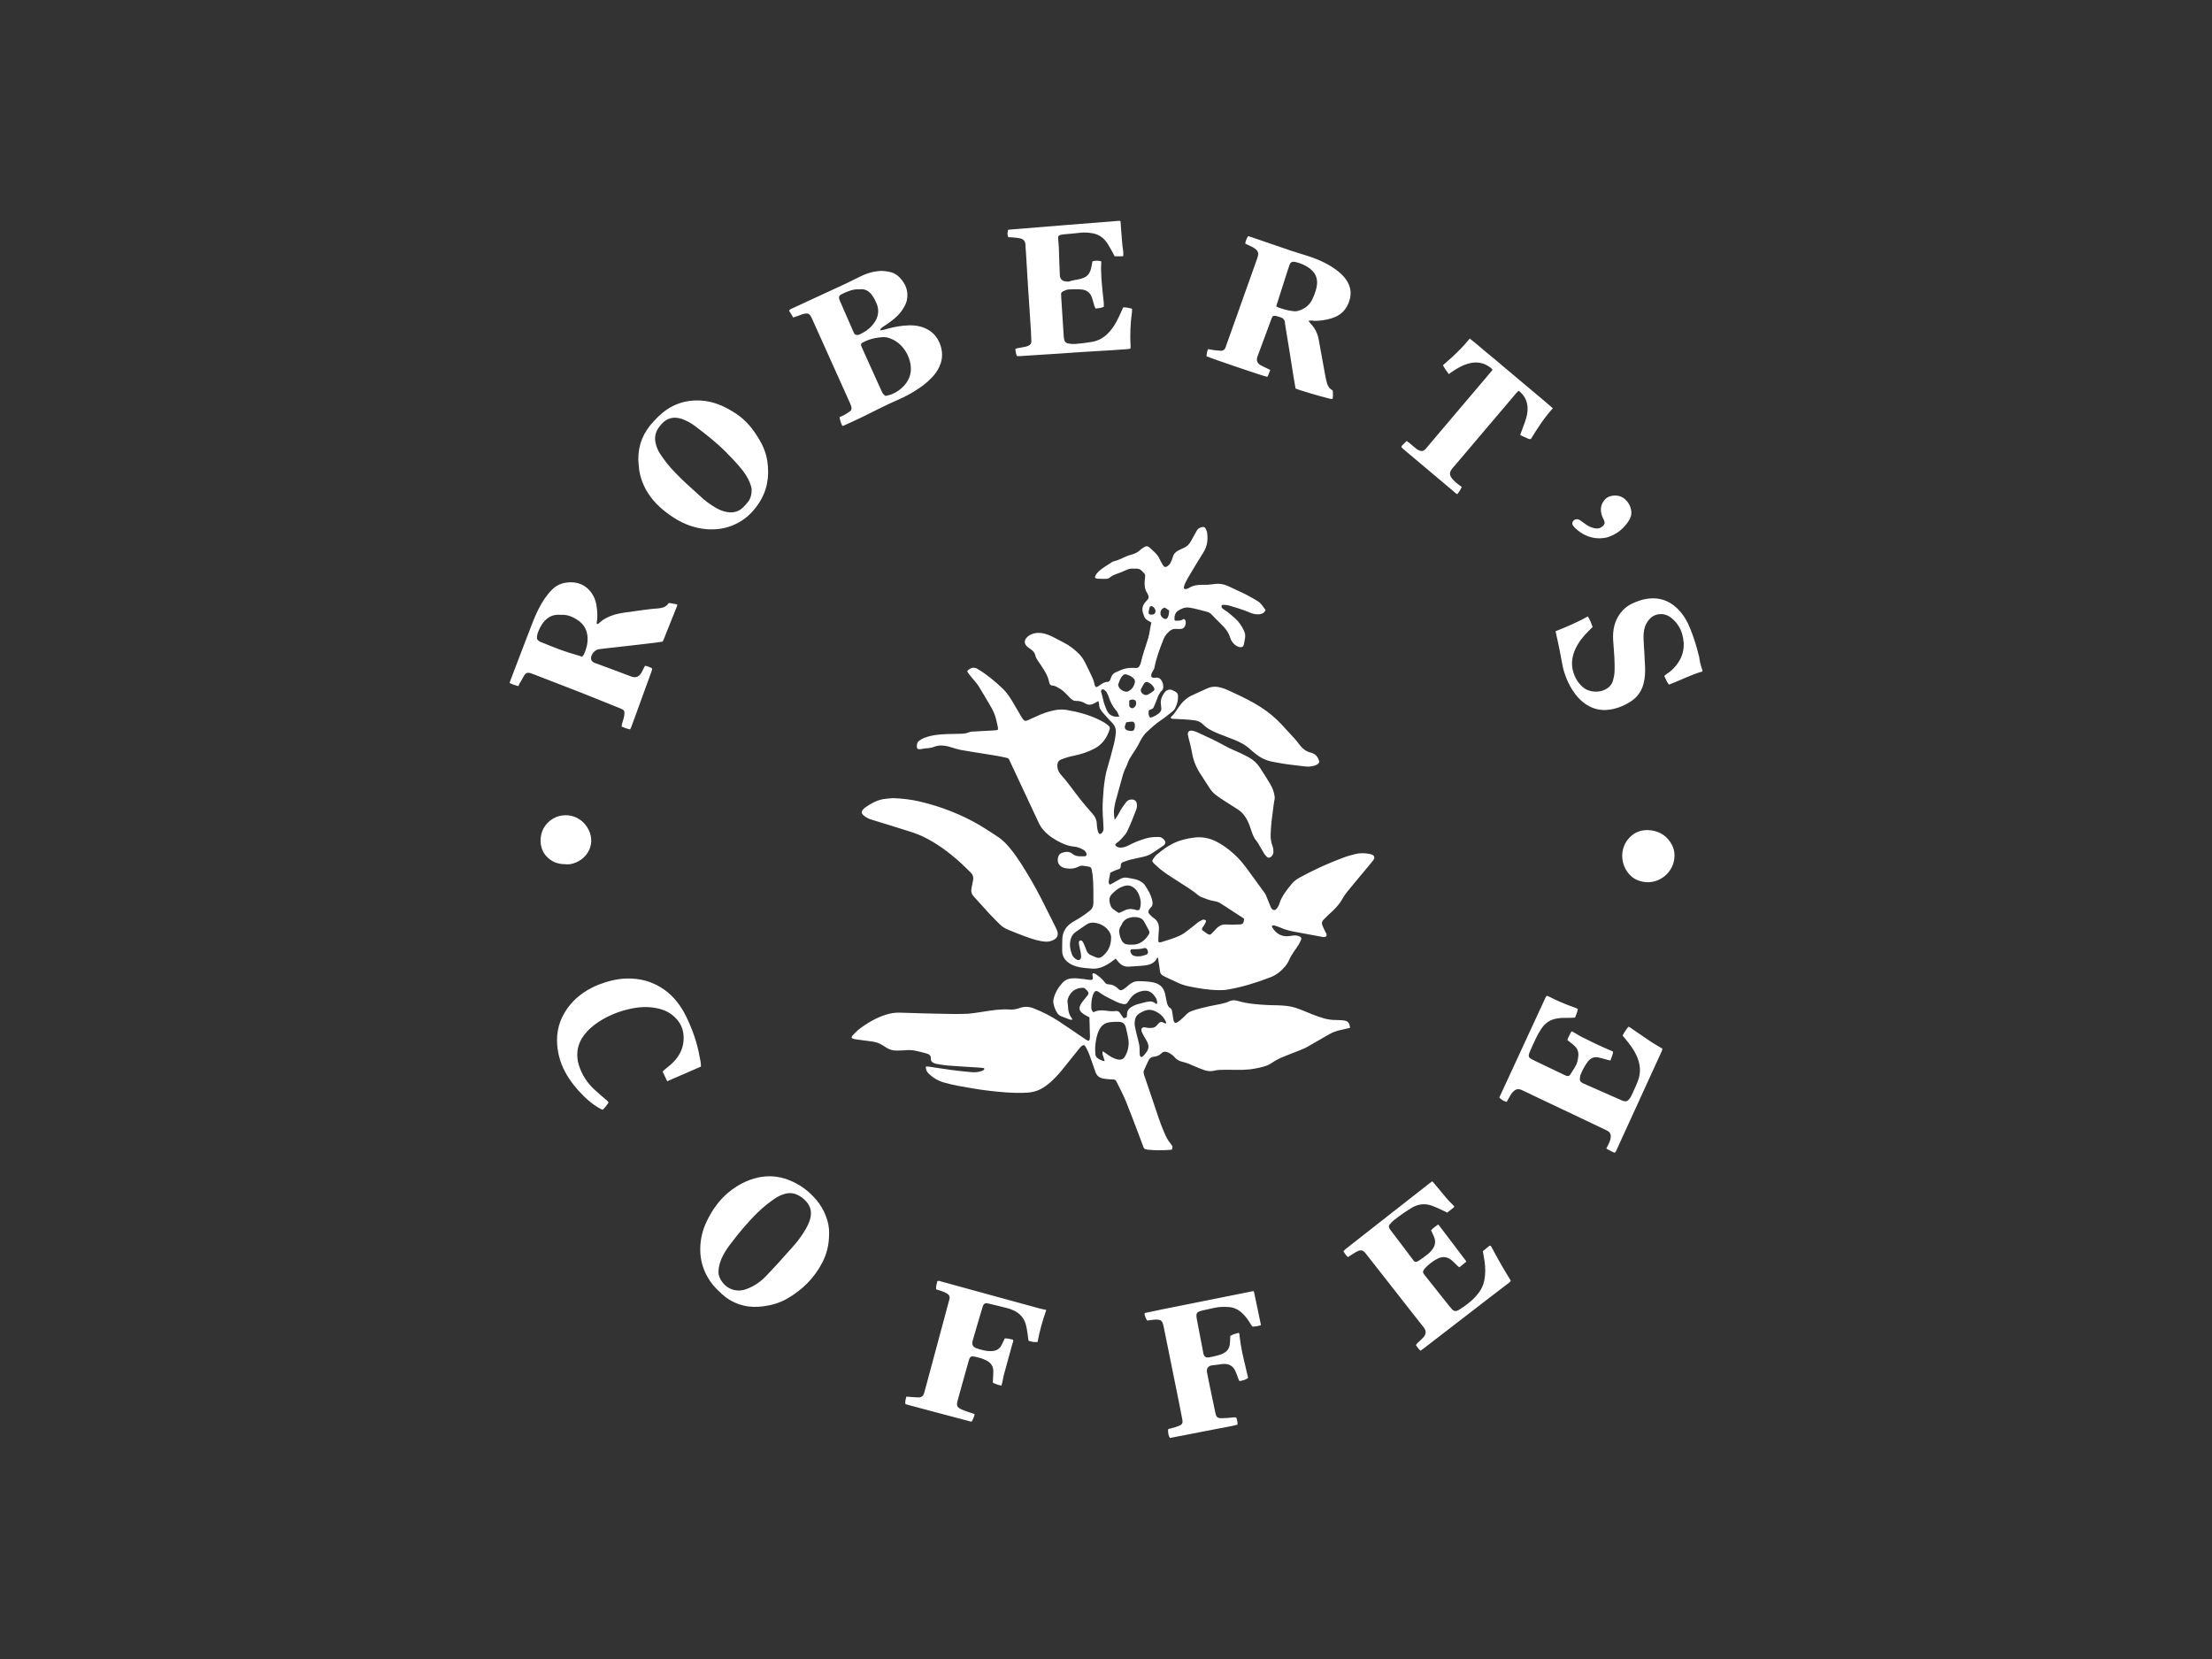
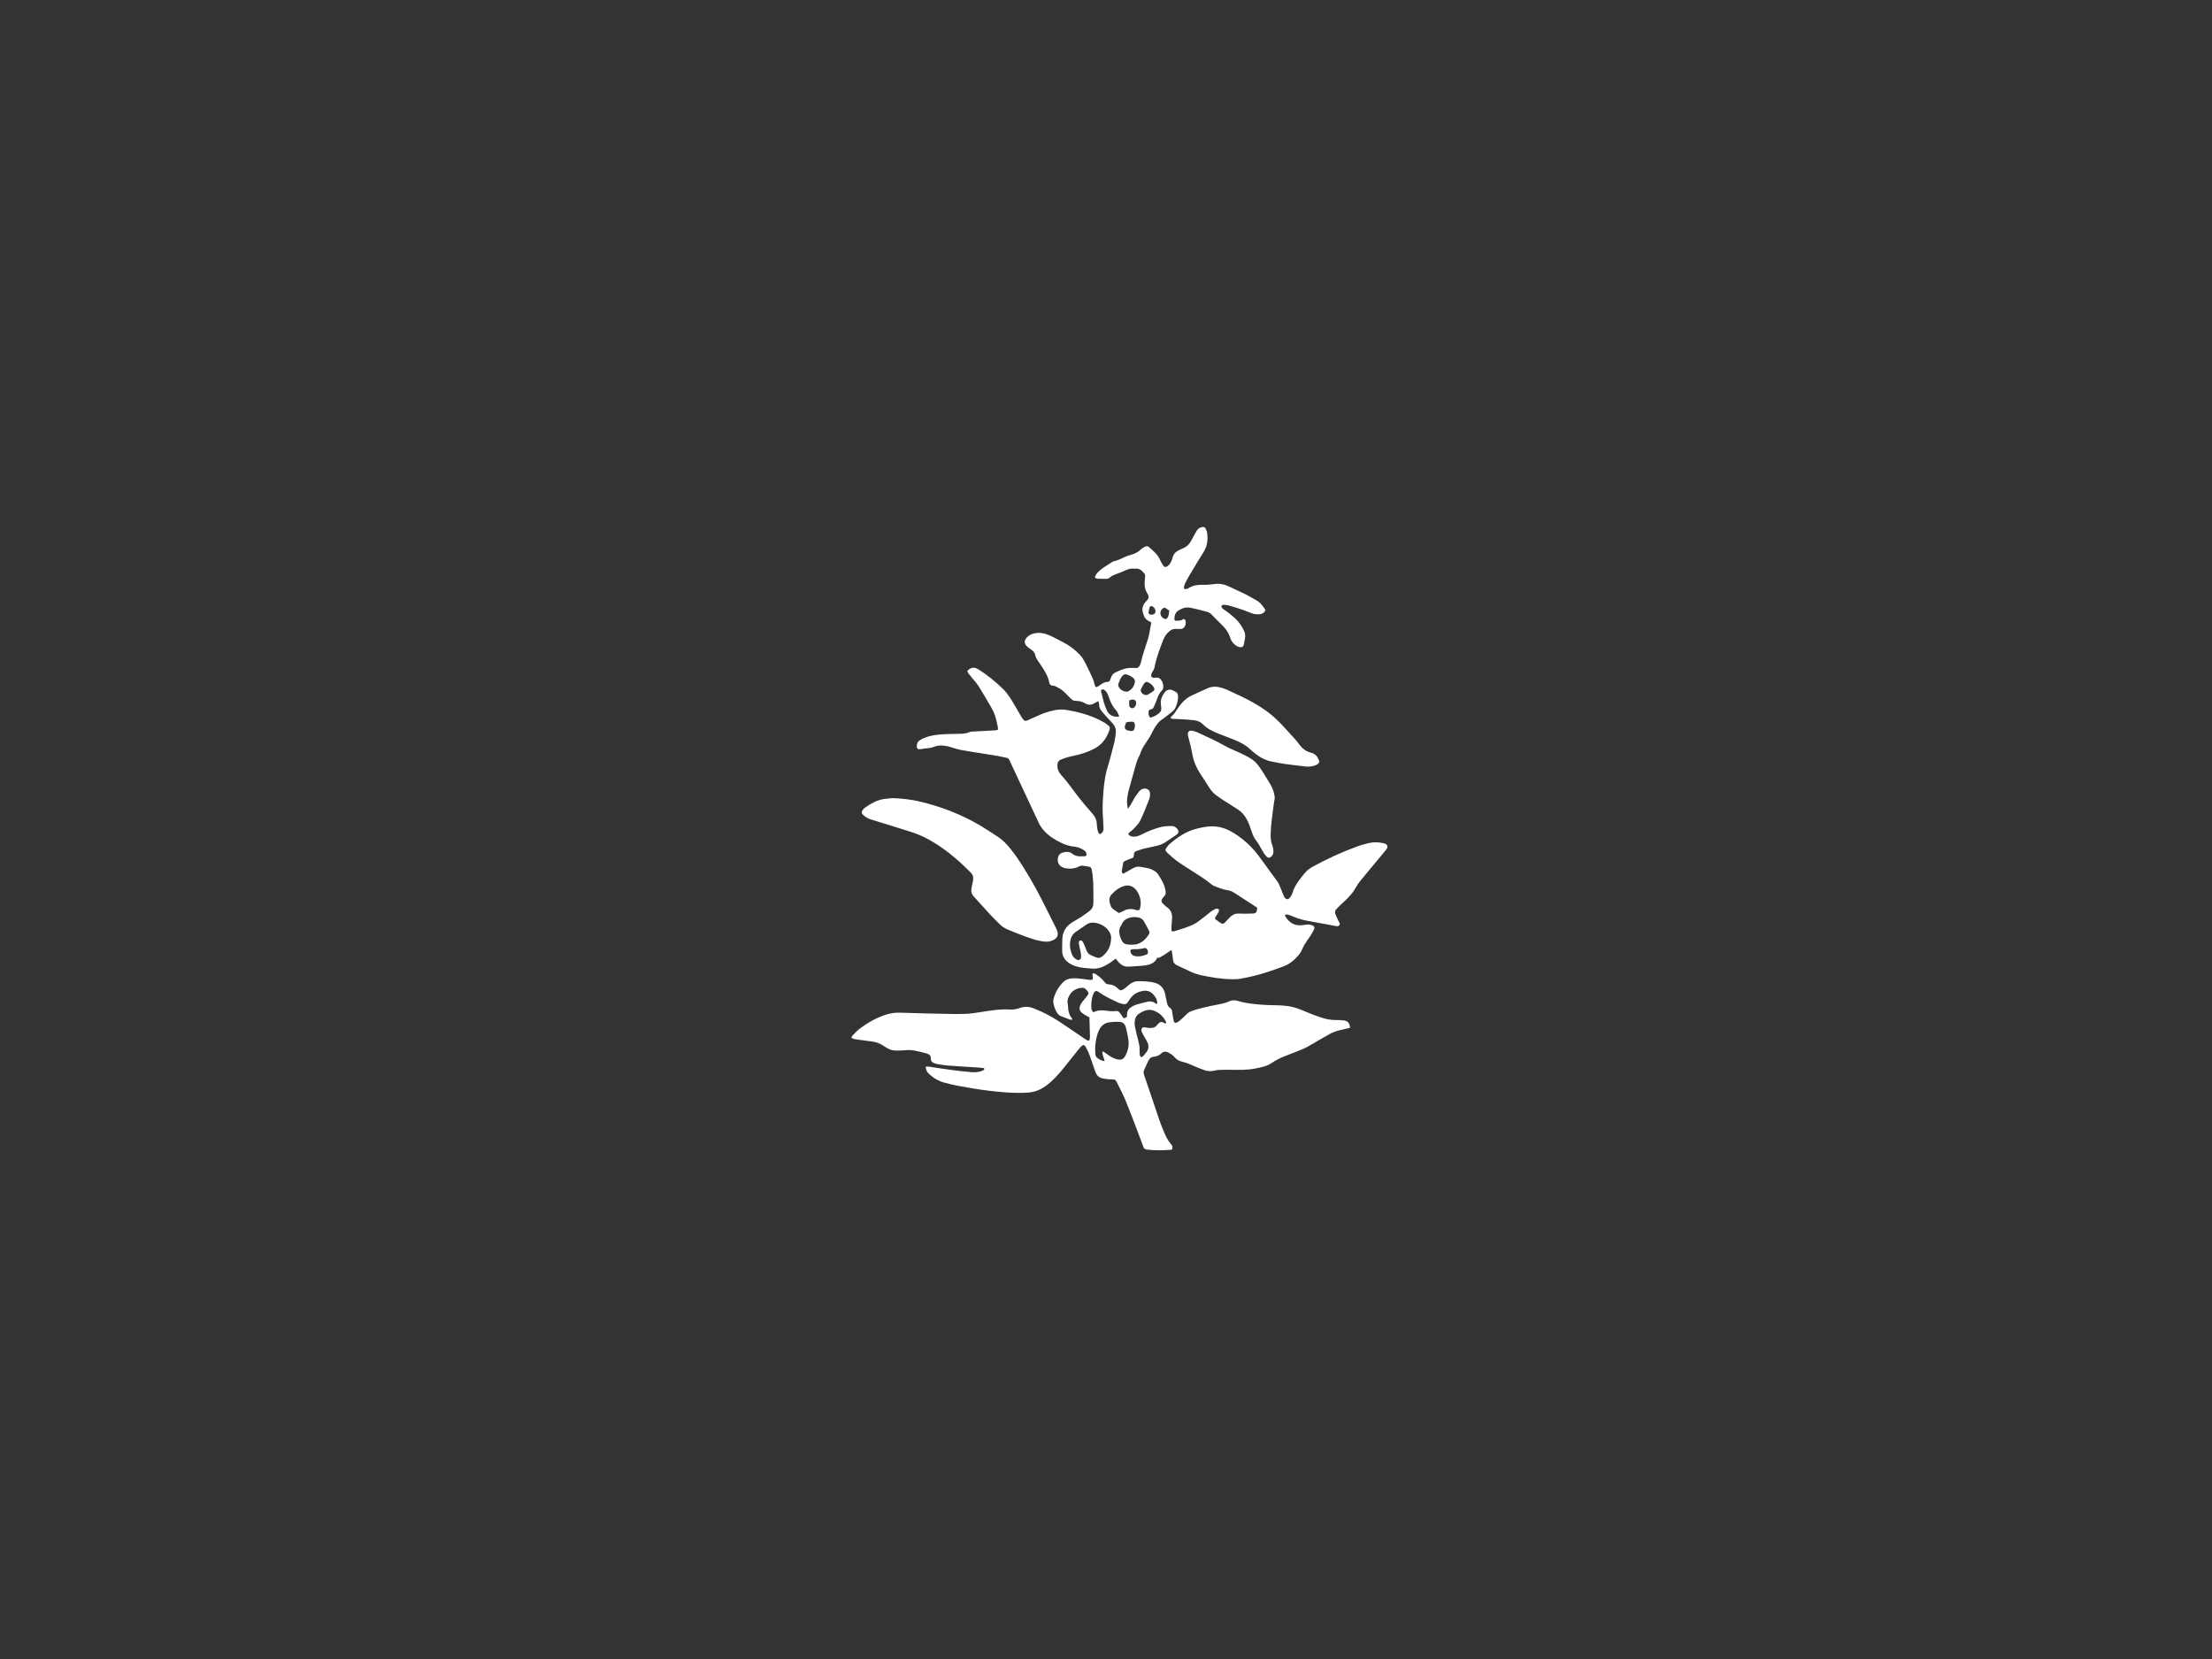
<svg xmlns="http://www.w3.org/2000/svg" version="1.1" id="Layer_1" x="0px" y="0px" viewBox="0 0 1600 1200" style="enable-background:new 0 0 1600 1200;" xml:space="preserve">
  <rect x="0" y="0" width="1600" height="1200" fill="#333333" stroke="none" />
  <style type="text/css">
	.st0{fill:#FFFFFF;}
</style>
  <g>
-     <path class="st0" d="M375,496.3c-2.4-0.7-4.4-1.2-6.4-2.3c0.3-0.9,0.5-1.8,0.9-2.6c5.3-13.9,10.6-27.9,16-41.8   c2.3-5.8,5-11.5,8.5-16.7c1.6-2.3,3.4-4.5,5.4-6.5c4-4,8.8-5.3,14.3-5.2c10.4,0.3,16.5,8.6,17.7,16.5c0.7,4.2,1,8.4,0.2,12.6   c-0.1,0.3,0.1,0.7,0.2,1c0.8,0.3,1.1-0.2,1.4-0.5c3.3-3.1,7.2-5,11.6-6.3c4.4-1.2,8.9-1.7,13.4-2.3c4-0.6,8-1.1,12-1.6   c1.9-0.2,3.8-0.4,5.7-0.5c3.1-0.3,6-1,7.8-3.9c0.7,0.1,1.3,0,1.9,0.2c1.4,0.2,2.7,0.5,4.3,0.8c-0.1,0.6-0.1,1.1-0.3,1.5   c-3.2,8.1-6.4,16.1-9.7,24.2c-0.1,0.4-0.4,0.7-0.6,1.2c-1.5,0.2-3.1,0.5-4.7,0.7c-10.1,1.2-20.2,2.4-30.3,3.5   c-3.7,0.4-7.4,0.8-11.1,1.3c-2.8,0.3-5.7,3.7-5.7,6.5c0,1.3,0.7,2.3,1.8,3c0.6,0.4,1.3,0.6,2,0.8c8.3,3.1,16.7,6.1,24.9,9.3   c4.3,1.7,6.4-0.2,8-3c0.8-1.5,1.5-3,2.3-4.6c2,0.1,3.5,1.1,5,1.7c0.4,1.1-0.1,1.9-0.4,2.8c-4,11-8,22-12,33   c-0.8,2.3-1.7,4.5-2.5,6.8c-0.2,0.5-0.5,1-0.8,1.7c-2.2-0.4-4.1-1.2-6.2-2c0.1-0.8,0.2-1.4,0.3-1.9c0.4-1.4,0.8-2.7,1.2-4.1   c0.2-0.8,0.4-1.6,0.5-2.4c0.3-3-0.1-3.7-2.9-4.8c-9.6-3.9-19.3-7.8-28.9-11.6c-11.2-4.4-22.4-8.7-33.6-13c-0.8-0.3-1.7-0.6-2.5-0.9   c-1.8-0.6-3.3-0.2-4.3,1.3c-1,1.6-1.9,3.3-2.8,5C375.8,494,375.5,495,375,496.3z M421.1,475c0.4-0.6,0.9-1,1.2-1.5   c1.8-3.9,2.9-8,2.7-12.3c-0.2-5.1-2.4-9.3-6.6-12.3c-3.7-2.6-7.7-4.4-12.3-4.2c-0.4,0-0.8,0-1.2,0c-4.9-0.4-8.8,1.7-11.8,5.4   c-1.9,2.4-3.2,5.1-4.2,8c-0.2,0.8-0.4,1.6-0.5,2.4c-0.2,1.8,0.4,2.7,2.1,3.6c0.5,0.3,1.1,0.5,1.7,0.7c8.1,3.3,16.2,6.6,24.7,8.9   C418.2,474,419.6,474.6,421.1,475z M946.4,232.1c0.8,0.9,1.3,1.6,1.8,2.2c3.1,3.2,4.9,7.1,5.7,11.5c1.4,7.7,2.8,15.5,4.2,23.2   c0.4,2.2,0.8,4.4,1.3,6.5c0.6,2.8,1.7,5.4,4.6,6.9c0.2,2,0.3,4-0.1,6.1c-0.6,0-1.1,0.1-1.5,0c-5.7-1.3-23.2-6.4-25.3-7.5   c-0.5-2.9-1-5.9-1.5-8.8c-1.9-12-3.8-24.1-5.8-36.1c-0.2-1-0.3-2-0.4-3c-0.2-1.7-1.1-2.8-2.6-3.4c-1.3-0.5-2.7-0.9-4.1-1.2   c-1.7-0.3-2.3,0.1-2.9,1.8c-2.6,7-5.2,14-7.8,21c-0.8,2.2-1.6,4.4-2.4,6.5c-1.2,3,0,5.1,2.3,6.4c1.6,0.9,3.3,1.6,4.9,2.4   c0.6,0.3,1.2,0.6,2,1c-0.4,1.2-0.8,2.2-1.2,3.2c-0.3,0.6-0.6,1.2-0.9,1.8c-2.6-0.4-41.3-13.6-44-14.9c0.1-1.7,0.3-3.5,1.2-5.2   c1.5,0.3,3,0.6,4.5,0.8c1.6,0.2,3.2,0.3,4.8,0.4c1.6,0.1,2.6-0.8,3.2-2.2c0.2-0.6,0.4-1.1,0.6-1.7c7.4-20.9,14.8-41.8,22.3-62.7   c1.3-3.6,1.4-5.7-3-8.2c-1.1-0.6-2.2-1-3.3-1.6c-0.7-0.3-1.4-0.7-2.3-1.1c0.3-2,1-3.7,2.1-5.4c0.9,0.3,1.8,0.5,2.6,0.8   c9.6,3.3,19.2,6.6,28.9,9.9c3.9,1.3,7.9,2.4,11.8,3.7c7.9,2.6,15.4,5.9,22,11.2c2.2,1.8,4.2,3.8,5.8,6.2c3,4.5,3.8,9.3,2.3,14.4   c-2,6.9-6.4,11.3-13.2,13.3c-4.1,1.2-8.3,1.8-12.5,1.8C949.3,231.8,948.1,231.7,946.4,232.1z M923.1,221.6c0.8,0.4,1.3,0.7,1.8,0.9   c3.5,1.2,7.1,2.2,10.8,2.6c0.9,0.1,1.8,0.1,2.7-0.1c4.7-1.2,8.5-3.8,10.7-8.2c1.3-2.7,2.4-5.6,3.1-8.5c1.6-6.6-0.6-11.6-6.4-15.2   c-2.5-1.6-5.2-2.7-8-3.4c-3.1-0.8-4.5-0.4-5.4,2.9c-0.1,0.5-0.3,1-0.5,1.4c-2.3,7.1-4.6,14.2-6.8,21.3   C924.4,217.3,923.8,219.3,923.1,221.6z M573.8,229.7c-1.1-1.8-2.1-3.4-3-4.9c0.4-1.2,1.4-1.3,2.2-1.7c6.4-3,12.8-5.9,19.2-8.9   c6.5-3,13-6,19.5-9c3.8-1.8,7.6-3.8,11.4-5.6c3.8-1.8,7.9-3.1,12.1-3.5c3.2-0.4,6.4,0.1,9.6,0.9c2.5,0.7,4.5,2.2,6.3,4.1   c4.1,4.5,6.1,9.6,4.9,15.8c-0.4,2-1.2,3.8-2.3,5.6c-2.6,4.6-6.5,8-10.7,11c-1.5,1.1-3,2-4.5,3c-0.8,0.6-1.7,1.1-1.8,2.5   c0.9-0.2,1.7-0.2,2.4-0.4c4.6-1.4,9.4-2.5,14.2-3c5.6-0.6,11.1-0.4,16.3,2c4.7,2.2,8,5.7,10,10.4c3.3,8,2,15.4-3.1,22.2   c-3.3,4.3-7.4,7.7-11.8,10.7c-4.9,3.3-10,6.1-15.4,8.4c-8.6,3.7-16.9,8.1-25.3,12.2c-4.4,2.2-9,4.2-13.4,6.2   c-0.3,0.2-0.7,0.2-1.3,0.4c-1-2.1-1.8-4.1-2-6.4c1.2-0.5,2.3-0.9,3.3-1.5c1.4-0.8,2.8-1.6,4.1-2.6c1.3-0.9,1.5-2.4,1-3.8   c-0.3-0.9-0.7-1.7-1-2.5c-9.1-20.2-18.2-40.4-27.3-60.7c-0.1-0.3-0.2-0.6-0.4-0.8c-1.3-2.8-2.5-3.5-5.5-2.8   c-1.7,0.4-3.2,1.1-4.8,1.7C575.7,228.9,574.8,229.3,573.8,229.7z M640.6,286.4c1.5-0.4,3.3-0.7,4.8-1.4c3.3-1.4,6.2-3.4,8.6-6.1   c2.7-3,4.4-6.5,4.8-10.5c0.7-7.8-4-19-13.9-23.2c-2.2-1-4.5-1.6-7-1.3c-3.3,0.3-6.6,0.8-9.7,2c-1.3,0.5-2.6,1-3.9,1.7   c-1.6,0.8-1.8,1.6-1.1,3.2c1.2,2.8,2.5,5.5,3.7,8.3c3.5,7.8,7.1,15.6,10.6,23.4C638.1,284,638.9,285.5,640.6,286.4z M621.5,209.3   c-4.3-0.3-8.1,1.3-11.9,3.1c-3,1.4-3.3,2.3-2,5.4c3.1,7.1,6.2,14.2,9.3,21.3c0.3,0.6,0.6,1.3,0.9,1.9c0.5,1,1.4,1.4,2.5,1.3   c0.6-0.1,1.2-0.2,1.7-0.5c3.2-1.5,6.2-3.4,8.6-6.1c1.1-1.2,2-2.5,2.8-3.9c2.1-3.8,2.4-7.9,0.8-11.9c-0.8-2-1.8-4-3.1-5.9   C628.9,210.7,625.8,208.6,621.5,209.3z M599.7,892.4c0,7.8-1.6,14.3-4.7,20.4c-5.8,11.5-14.6,20.2-25.7,26.6   c-5.3,3-11.1,4.7-17.2,5.5c-4.9,0.6-9.6,0.6-14.4-0.6c-5.7-1.4-10.7-4-15.1-7.9c-3.2-2.9-6.3-5.9-8.8-9.5c-4.9-7.1-7.4-15-7.3-23.6   c0.1-7.1,1.7-13.8,4.8-20.1c3.8-7.9,8.8-15,15.5-20.6c6.4-5.3,13.5-9.1,21.7-10.9c7.4-1.6,14.6-1,21.7,1.7   c8.2,3.1,15,8.1,20.6,14.9C595.8,874.3,600.1,883.6,599.7,892.4z M519.7,919.7c-0.1,2,0.5,4,1.6,5.9c3.8,6.7,11.2,9.5,18.4,6.9   c5.5-2,10.3-5.2,14.3-9.4c6.4-6.6,12.5-13.5,18.6-20.3c3.9-4.3,7.5-9,10.4-14.1c1.2-2.1,2.2-4.3,2.9-6.6c1.4-4.8,0.7-9.2-2.7-13   c-1.7-1.9-3.7-3.5-5.9-4.6c-3-1.5-6.1-1.9-9.4-1c-2.7,0.7-5.1,1.9-7.4,3.4c-4.4,3-8.6,6.4-12.4,10.1c-7.4,7.2-13.9,15.1-20.1,23.3   c-2.4,3.2-4.6,6.6-6.2,10.3C520.6,913.6,519.8,916.5,519.7,919.7z M461.7,332.4c-0.1-10.8,3.8-19.9,11.1-27.6   c1.6-1.7,3.2-3.4,4.9-4.9c8.6-7.7,18.7-11,30.1-10.1c6.5,0.5,12.6,2.6,18.4,5.7c2.1,1.1,4.2,2.4,6.2,3.7   c7.3,4.8,12.5,11.4,16.8,18.7c2.9,4.8,4.9,9.9,5.8,15.5c1.7,11.1,0,21.5-6.3,30.9c-4.4,6.6-10,11.8-17.3,15.1   c-6.4,2.9-13.1,3.9-20.1,3.4c-10.1-0.8-18.9-4.6-27-10.4c-4.4-3.1-8.4-6.6-11.9-10.7c-5.2-6.3-8.7-13.3-10-21.4   C462,337.7,461.9,335.1,461.7,332.4z M543.7,354.7c0.1-1.8-0.7-3.9-1.5-6c-1.3-3.1-3.1-5.9-5.1-8.5c-3.6-4.6-7.7-8.8-11.8-13   c-6.9-7-14.6-13-22.4-18.9c-3.1-2.3-6.4-4.2-10.1-5.4c-5.6-1.7-10.3-0.6-14.3,3.8c-0.6,0.7-1.2,1.4-1.7,2.1   c-2.7,3.6-3.6,7.6-2.5,12c0.6,2.6,1.6,5,3,7.2c1.6,2.4,3.3,4.8,5.1,7.1c4,5,8.5,9.4,13.1,13.8c3.6,3.4,7.4,6.6,11,10   c3.2,3.1,6.8,5.7,10.6,8c2.8,1.7,5.7,3,9,3.5c4.4,0.7,8.2-0.3,11.4-3.4c1.2-1.2,2.4-2.5,3.4-3.8   C542.8,360.9,543.6,358.2,543.7,354.7z M1168.4,833.4c0.1-0.1,0.3-0.3,0.4-0.5c10.9-23.8,21.8-47.7,32.7-71.5   c0.3-0.7,0.6-1.5,0.9-2.2c0-0.1,0-0.2,0-0.3c0-0.1,0-0.2-0.1-0.5c-0.5-0.3-1.1-0.7-1.7-1c-2-1.2-4-2.3-6-3.6   c-4.8-3.2-9.5-6.5-14.2-9.7c-0.8-0.5-1.5-1.3-2.6-1.4c-1.5,2.1-3.1,4-4.1,6.4c0.7,0.9,1.4,1.6,2,2.4c2.9,3.6,5.8,7.2,7.8,11.5   c3,6.2,3.7,12.6,1.2,19c-1.4,3.7-3.2,7.2-4.8,10.8c-0.2,0.5-0.5,0.9-0.8,1.3c-1.8,2.7-3.1,3.1-6.1,1.8c-6.7-3-13.5-6-20.2-8.9   c-2.5-1.1-5-2.2-7.5-3.3c-2.4-1.1-2.9-2.3-2.4-4.9c0.1-0.4,0.1-0.8,0.3-1.2c1.4-3.5,3.1-6.8,5.4-9.8c2-2.5,4.6-3.6,7.7-2.9   c2.2,0.5,4.3,1.1,6.4,1.7c0.7,0.2,1.3,0.3,2.2,0.5c0.6-2.3,1.9-4.1,1.8-6.5c-2.5-1.1-5-2.2-7.5-3.3c-2.6-1.2-5.1-2.3-7.7-3.6   c-2.5-1.2-4.9-2.5-7.3-3.6c-2.5-1.2-4.7-3-7.5-4.1c-1.1,2.1-2.2,4-3,6.2c0.6,0.5,1.1,1,1.7,1.4c1.2,1,2.4,1.9,3.5,2.9   c1.9,1.8,2.9,4.1,2.8,6.8c-0.1,1.6-0.4,3.2-0.8,4.7c-0.9,3.4-3.2,6-4.9,9c-1,1.7-2.3,1.5-3.7,0.9c-5.6-2.7-11.3-5.4-16.9-8.1   c-2.5-1.2-5.1-2.4-7.6-3.7c-2-1.1-2.4-2.1-1.7-4.2c0.2-0.6,0.4-1.1,0.7-1.7c1.3-2.9,2.6-5.9,4-8.8c1-2.2,2.2-4.3,3.5-6.4   c2.4-3.8,5.5-6.7,10-7.9c1.6-0.4,3.4-0.7,5.1-0.8c2.5-0.1,5,0,7.6-0.1c0.8,0,1.6-0.1,2.3-0.2c0.8-2.1,1.7-4,2-6.2   c-0.7-0.3-1.3-0.7-2-0.9c-6.6-2.3-13-5-19.2-8.2c-0.4-0.2-0.9-0.3-1.4-0.4c-0.3,0.5-0.5,0.8-0.7,1.1   c-11.1,24.1-22.3,48.1-33.4,72.2c0,0.1,0,0.2,0,0.3c0,0.1,0.1,0.2,0.1,0.3c2.6,2,3.1,2.3,5.2,2.8c0.4-0.9,0.9-1.8,1.4-2.6   c0.8-1.4,1.6-2.9,2.6-4.1c2.5-2.9,4.5-3,7.4-1.6c10.7,5.2,21.5,10.2,32.2,15.3c9.1,4.3,18.2,8.6,27.3,13c0.7,0.3,1.5,0.7,2.2,1.1   c1.4,0.8,2.1,2.1,2.1,3.8c0,2-0.7,3.7-1.5,5.5c-0.5,1.1-1.1,2.1-1.7,3.3c0.6,0.4,1.1,0.8,1.6,1c1.6,0.7,3,1.7,4.5,2.1   C1168.2,833.5,1168.3,833.5,1168.4,833.4z M739,257.5c4.6-0.3,9.3-0.6,13.9-0.9c4.7-0.3,9.5-0.6,14.2-0.9c6.9-0.5,13.9-1,20.8-1.4   c5-0.3,10.1-0.6,15.1-0.9c4.3-0.3,8.7-0.6,13-0.9c0.6,0,1.1-0.3,1.7-0.4c0-0.6,0.1-1,0.1-1.4c-0.5-8.4-0.2-16.7,1-25.1   c0.1-0.8,0-1.5,0-2.3c-2.2-0.6-4.1-1-6.3-1c-0.3,0.6-0.7,1.2-0.9,1.9c-0.8,1.7-1.5,3.5-2.4,5.2c-1.7,3.6-3.6,7-6.2,10   c-3.6,4.3-8.1,7.2-13.8,8c-3.8,0.6-7.6,1.1-11.4,1.4c-1.6,0.1-3.2,0-4.8-0.3c-2.2-0.4-3.1-1.5-3.4-3.7c-0.1-0.6-0.1-1.2-0.2-1.8   c-0.6-9.4-1.2-18.7-1.8-28.1c0-0.6,0-1.2-0.1-1.8c-0.1-1.1,0.5-2,1.5-2.4c1.2-0.5,2.4-1.2,3.7-1.3c3.2-0.2,6.5-0.3,9.7,0   c3.6,0.3,6.2,2.3,7.4,5.8c0.7,2,1.2,4.1,1.8,6.1c0.2,0.6,0.5,1.2,0.8,1.9c2.1-0.3,4.1-0.3,6-1.3c0-1,0.1-1.9,0-2.8   c-0.2-2.5-0.6-5-0.8-7.5c-0.7-7.2-1.5-14.4-1-21.7c0-0.3-0.1-0.6-0.2-1c-2.1-0.4-4.1-0.5-6.2,0.1c-0.3,1.5-0.5,2.9-0.8,4.2   c-0.2,0.9-0.4,1.8-0.7,2.6c-0.8,2.3-2.3,4-4.5,5c-1.1,0.5-2.3,0.8-3.4,1.1c-2.3,0.6-4.8,0.7-7.1,1.6c-0.8,0.3-1.8,0.2-2.7,0.1   c-2.9-0.3-4.3-1.9-4.4-4.8c-0.3-6.5-0.5-12.9-0.7-19.4c-0.1-2.2-0.3-4.4-0.5-6.6c-0.2-1.9,0.3-2.6,2.1-3c0.7-0.1,1.4-0.2,2.1-0.3   c4.1-0.4,8.2-0.7,12.3-1.2c2.9-0.3,5.9,0,8.7,0.5c4.8,0.9,8.2,3.7,10.7,7.7c1.3,2,2.4,4.2,3.6,6.3c0.5,0.9,0.9,1.7,1.4,2.6   c1.9,0,3.6,0,5.3,0c0.3,0,0.5-0.2,0.9-0.3c0.3-2.9-0.5-5.6-0.7-8.4c-0.2-2.8-0.5-5.6-0.7-8.4c-0.2-2.8-0.4-5.6-0.6-8.3   c-0.4-0.2-0.6-0.3-0.7-0.3c-26.6,2.1-53.3,4.2-79.9,6.4c-0.3,0-0.5,0.2-0.8,0.3c-0.5,2.7-0.5,2.9,0.2,5.2c0.9,0,1.9,0,2.9,0.1   c1.9,0.2,3.8,0.3,5.7,0.7c2.4,0.5,3.8,2.3,3.8,4.4c0,1.9,0.3,3.8,0.4,5.7c0.3,5,0.6,10.1,0.9,15.1c0.5,8.3,1,16.5,1.6,24.8   c0.4,5.6,0.7,11.3,1.1,16.9c0.1,2.5,0.2,5,0.3,7.6c0.1,1.5-0.7,2.5-2,3.1c-0.7,0.4-1.5,0.6-2.3,0.8c-1.4,0.3-2.8,0.5-4.2,0.8   c-1,0.2-2.2,0.1-3.1,1c0.2,1.6,0.4,3.2,1.2,5C736.6,257.6,737.8,257.6,739,257.5z M1073.2,908.7c1,4.8,1.4,9.6,0.9,14.4   c-0.4,4.1-1.6,7.9-4,11.3c-3.8,5.4-8.9,9.3-14.4,12.8c-2.3,1.5-4,1.8-6.2-1.1c-0.2-0.3-0.5-0.6-0.8-0.9c-6-7.5-11.9-15-17.9-22.5   c-0.3-0.4-0.6-0.8-0.9-1.2c-0.8-1.2-0.8-1.8,0-3c0.2-0.3,0.5-0.7,0.7-1c2.6-2.8,5.6-5.2,9.1-7c3.8-2,7.4-1.5,10.7,1.4   c1.3,1.1,2.4,2.4,3.7,3.6c0.4,0.4,0.9,0.7,1.5,1.2c1.7-1.4,3.4-2.8,4.9-4c0-0.4,0-0.5-0.1-0.6c-6.6-8.7-13.1-17.4-19.7-26   c-0.1-0.1-0.2-0.1-0.2-0.2c-0.1,0-0.2-0.1-0.4-0.1c-1.7,1.2-3.5,2.5-5,4.1c0.8,1.8,1.7,3.4,2.3,5.1c1.1,2.8,0.8,5.5-0.9,8.1   c-1.3,2.1-3.1,3.7-5.1,5.1c-1.4,1.1-2.9,2.2-4.4,3.2c-0.7,0.5-1.4,0.9-2.1,1.2c-0.8,0.3-1.6,0.1-2.2-0.5c-0.3-0.4-0.6-0.8-0.9-1.2   c-2.2-3-4.5-6-6.7-8.9c-3.2-4.3-6.4-8.5-9.7-12.8c-1-1.4-1.1-2.3-0.1-3.6c0.8-1,1.7-2,2.7-2.8c2.4-1.9,4.8-3.7,7.3-5.4   c2.1-1.4,4.2-2.8,6.4-4.1c4.5-2.5,9.2-2.9,14-1.2c2.5,0.9,4.8,2,7.2,3.1c1.3,0.6,2.5,1.2,3.9,1.9c1.4-1.1,2.8-2.2,4.1-3.2   c0.4-0.3,0.7-0.7,1.1-1.2c-0.6-0.6-1-1.1-1.5-1.6c-1.2-1.2-2.5-2.4-3.6-3.7c-3.2-3.8-6.3-7.6-9.5-11.4c-0.4-0.5-0.9-1-1.5-1.5   c-0.9,0.7-1.7,1.3-2.5,1.9c-11.2,8.8-22.4,17.5-33.6,26.3c-8.8,6.9-17.6,13.8-26.4,20.7c-0.6,0.5-1.1,1.1-1.7,1.7   c1,1.6,1.9,3,3.3,4.2c1.4-0.9,2.6-1.7,3.9-2.5c1.1-0.7,2.2-1.4,3.4-1.9c2.1-0.9,3.6-0.5,5.1,1.2c0.5,0.6,1,1.3,1.5,1.9   c8.5,10.8,16.9,21.6,25.4,32.4c5.2,6.6,10.3,13.2,15.5,19.7c1.8,2.3,2,4.6-0.1,7.1c-0.8,1-1.9,1.8-2.8,2.8c-0.9,0.9-2.1,1.6-2.7,3   c1,1.3,1.8,2.8,3.3,4c0.9-0.6,1.7-1.2,2.5-1.8c11.5-8.9,23-17.8,34.5-26.6c8.6-6.7,17.3-13.3,25.9-19.9c0.8-0.7,1.9-1.2,2.4-2.3   c-0.4-0.7-0.8-1.3-1.1-1.9c-1.8-2.9-3.6-5.8-5.3-8.8c-2.5-4.3-4.8-8.6-7.2-13c-0.4-0.7-0.5-1.6-1.7-1.7c-1.5,1.2-3.2,2.6-4.9,4   C1072.8,906.1,1073,907.4,1073.2,908.7z M906.5,933.9c-22.1,4.4-44.3,8.9-66.4,13.3c-4,0.8-7.9,1.7-11.8,2.5   c-0.1,0-0.2,0.1-0.2,0.2c-0.1,0.1-0.1,0.1-0.3,0.4c0.3,1.6,0.9,3.3,2,4.9c1-0.1,2-0.3,3-0.4c1.1-0.1,2.2-0.3,3.3-0.3   c3.7,0,4.7,0.9,5.5,4.6c2.8,13.8,5.6,27.7,8.4,41.5c1.8,8.7,3.5,17.4,5.2,26.1c0.5,2.5,0,3.6-2.3,4.6c-1.6,0.7-3.4,1.2-5.2,1.7   c-1,0.3-2,0.3-2.8,0.9c-0.1,2.6,0.3,4.5,1.3,6.2c4-0.8,8-1.5,12.1-2.3c4.1-0.8,8.1-1.6,12.2-2.4c4.2-0.8,8.3-1.6,12.5-2.4   c4-0.8,8.1-1.4,12.1-2.5c0.2-1.9-0.4-3.5-0.8-5.1c-1.4-0.4-2.6-0.1-3.8,0c-2,0.2-4,0.4-6,0.4c-4.1,0.1-4.7-0.5-5.5-4.4   c-0.8-3.6-1.5-7.3-2.3-11c-1.2-5.8-2.5-11.6-3.6-17.5c-0.7-3.2,1-5.2,4.3-5.4c1.2-0.1,2.4-0.3,3.6-0.4c1.2-0.2,2.4-0.4,3.6-0.5   c4.3-0.3,7.2,1.3,9,5.2c0.8,1.7,1.4,3.6,2.1,5.4c0.2,0.6,0.6,1.2,0.8,1.8c3.2-0.6,4.5-1,6.3-2.3c-1.2-5.3-2.5-10.5-3.7-15.8   c-1.2-5.4-2.1-10.9-2.7-16.4c0-0.1-0.1-0.2-0.2-0.2c-0.1-0.1-0.2-0.1-0.4-0.2c-1.9,0.5-3.9,1-5.9,2.2c-0.1,1.9-0.1,3.8-0.3,5.7   c-0.3,3.2-1.9,5.5-4.7,6.9c-1.2,0.6-2.4,1.1-3.7,1.4c-2.1,0.6-4.3,1.1-6.5,1.5c-2.4,0.5-3.8-0.5-4.3-3c-0.4-1.8-0.7-3.6-1-5.3   c-1.2-6.4-2.5-12.9-3.7-19.3c-0.8-4.4-0.2-5.3,4.1-6.3c2.8-0.7,5.7-1.2,8.6-1.9c3.4-0.8,6.8-0.8,10.2-0.6c3.5,0.2,6.6,1.5,9.3,3.9   c2.5,2.1,4.4,4.7,6.1,7.4c0.6,1,1.1,2.1,2.1,2.9c2-0.1,4-0.4,6-1.1c-1.7-8.1-3.4-16.2-5.1-24.3C906.7,934,906.6,933.9,906.5,933.9z    M750.7,946.1c-15-4.1-29.9-8.2-44.9-12.3c-8.3-2.3-16.5-4.5-24.8-6.8c-0.9-0.3-1.9-0.8-3-0.3c-0.5,1.9-1,3.8-0.9,5.9   c1.3,0.4,2.5,0.8,3.8,1.2c1.6,0.5,3.2,1.2,4.6,2.2c1.2,0.9,1.6,2,1.3,3.5c-0.1,0.5-0.3,1-0.4,1.5c-5.3,19.8-10.7,39.7-16,59.5   c-0.7,2.4-1.3,4.9-2,7.3c-0.6,2-1.9,3-4,3c-2.1-0.1-4.2-0.2-6.3-0.4c-0.8-0.1-1.5-0.1-2.5-0.2c-0.4,1.9-1.2,3.5-0.6,5.5   c15.7,4.2,31.3,8.4,47,12.5c0.3,0.1,0.6,0,1-0.1c0.8-1.6,1.6-3.2,2-5.2c-1-0.4-1.9-0.7-2.9-1c-2.2-0.8-4.4-1.4-6.5-2.4   c-3.3-1.5-3.9-2.7-3-6.2c0-0.1,0.1-0.2,0.1-0.3c2.7-9.8,5.4-19.6,8.2-29.4c0.5-2,1.6-2.8,3.5-2.4c3.2,0.6,6.3,1.4,9.2,2.9   c3.2,1.7,5,4.3,4.9,8c0,2.1-0.2,4.2-0.3,6.3c0,0.6,0,1.2,0,1.8c2,0.9,3.9,1.7,6.2,2c0.2-0.9,0.5-1.8,0.7-2.7   c0.4-1.8,0.6-3.6,1.1-5.3c2-7.4,4.1-14.8,6.1-22.2c0.3-0.9,0.9-1.8,0.4-3c-2-0.3-4-1.2-6-0.8c-0.8,1.8-1.5,3.4-2.4,5   c-1.3,2.4-3.3,3.7-6,4c-0.8,0.1-1.6,0.1-2.4,0.1c-3.3-0.1-6.4-1-9.4-2c-2.9-0.9-3.7-2.8-2.9-5.7c2.3-7.9,4.6-15.9,7-23.8   c0.9-3.1,1.7-3.5,4.9-2.8c4.6,1.1,9.2,2.2,13.8,3.4c1.3,0.3,2.5,0.9,3.7,1.4c4.7,2.1,7.8,5.6,9.1,10.6c0.6,2.3,0.9,4.7,1.3,7.1   c0.2,1.5,0.2,3,0.7,4.4c2.8,0.8,4.4,1,6.4,0.8c1.4-7.7,3.6-15.4,6.3-23.2C754.4,947.1,752.6,946.6,750.7,946.1z M1125.6,458.6   c1.7,7.2,3.1,14.4,4.4,21.6c1.2,6.7,3.7,13,7.3,18.8c2.8,4.4,6.2,8.2,10.7,11c4.5,2.7,9.3,3.9,14.4,3.5c6.2-0.5,11.8-2.7,17-6   c4.8-3,7.9-7.4,9.4-12.9c1.1-4.2,1.3-8.4,1.1-12.6c-0.2-5.4-0.6-10.9-0.9-16.3c-0.1-1.9-0.2-3.8-0.2-5.7c0.1-3,0.5-6.1,2-8.8   c2.3-4.3,5.7-7.1,10.8-7c2.8,0,5.3,1.1,7.5,2.9c3.7,3,6.3,6.9,7.6,11.4c2.5,8.5,1.1,16.4-4.7,23.3c-1.8,2.2-3.9,4.1-6.3,5.6   c-0.6,0.4-1.2,1-1.9,1.5c1.1,2.2,1.8,4.4,3.4,6.3c8.1-3,15.7-7.1,23.9-9.4c0.1,0,0.2-0.1,0.2-0.2c0.1-0.1,0.1-0.2,0.2-0.4   c-0.1-0.3-0.1-0.6-0.3-1c-1-2.9-1.8-5.8-2.1-8.8c0-0.5-0.2-1-0.4-1.5c-1.5-6.4-3.5-12.6-5.9-18.7c-2.3-5.8-5.3-11.1-9.9-15.4   c-5.9-5.5-12.8-7.8-20.8-6.8c-4.1,0.5-8,1.9-11.8,3.7c-3.3,1.6-6.1,3.9-8.3,6.9c-4.2,5.6-5.5,12-5.2,18.9c0.2,4.2,0.7,8.4,0.9,12.7   c0.2,3.7,0.3,7.5,0.1,11.2c-0.1,2-0.6,4-1.1,5.9c-0.8,2.9-2.7,4.9-5.3,6.3c-3.9,2.2-11.4,2.8-16.5-1.6c-3.7-3.2-6-7.3-7.2-12   c-1.3-5.2-0.5-10.2,1.6-15.1c2.3-5.1,5.7-9.5,9.7-13.4c1-1,2-2,3-3c-1-2.7-1.8-5.2-3.5-7.6c-7.5,4.2-15.3,7.5-23.3,10.7   C1125.4,457.4,1125.5,458,1125.6,458.6z M1051.4,268.2c3-2,6.2-3.8,9.7-4.9c6.3-2.1,12.1-1.3,17.4,2.9c0.4,0.3,0.7,0.9,1.1,1.3   c-0.8,1-1.5,1.9-2.2,2.7c-12.7,14.9-25.3,29.8-38,44.8c-2.7,3.2-5.3,6.3-8,9.5c-1.7,1.9-3,2.2-5.3,1.1c-0.6-0.3-1.3-0.6-1.8-1.1   c-1.7-1.4-3.4-2.9-5.1-4.3c-0.5-0.4-1.1-0.8-1.7-1.2c-0.8,0.7-1.5,1.3-2.1,2c-0.6,0.7-1.7,1.2-1.7,2.5c0.6,0.5,1.1,1.1,1.7,1.6   c2.9,2.5,5.9,4.9,8.8,7.4c9.1,7.7,18.2,15.3,27.3,23c0.8,0.7,1.5,1.6,2.7,1.9c1.3-1.7,2.4-3.3,3.1-5.2c-0.9-0.6-1.6-1.2-2.3-1.7   c-1.9-1.4-3.6-2.9-5-4.8c-1.5-2-1.6-3.7-0.2-5.9c0.6-0.9,1.3-1.8,2.1-2.6c5-5.9,10.1-11.8,15.1-17.8c9.9-11.7,19.8-23.4,29.8-35.1   c0.5-0.6,1.1-1.1,1.7-1.7c3.1,2.5,5.1,5.4,6,9.1c0.8,3.5,0.5,7.1-0.5,10.5c-0.9,3.2-2.2,6.3-3.3,9.4c-0.3,0.9-0.7,1.8-1.1,2.9   c1.1,0.9,2.4,1.3,3.6,1.8c1.3,0.5,2.4,1.5,4.1,1.3c4.7-7.7,9.6-15.3,15.9-22.3c-4-3.6-8.1-6.9-12.1-10.3c-4-3.4-8-6.8-12-10.1   c-3.9-3.3-7.9-6.6-11.8-9.9c-4-3.4-8-6.8-12.1-10.1c-4-3.3-7.9-6.8-12.1-10c-2.1,2.4-4,4.8-6.1,6.9c-2.1,2.2-4.3,4.3-6.5,6.4   c-2.2,2-4.5,4-6.8,6c1.3,2.3,2.6,4.3,4.3,6.4C1049.2,269.6,1050.3,268.9,1051.4,268.2z M506,764.1c-1.8-10.2-5.3-19.9-9.8-29.1   c-3.7-7.5-8.7-14.1-15.5-19c-8.2-5.9-17.5-8.5-27.6-8.2c-6.9,0.2-13.6,1.9-20,4.4c-7.8,3.1-14.7,7.6-20.2,14   c-6.5,7.6-10,16.3-10,26.3c0.1,8,2,15.6,5.8,22.7c3.6,6.8,8.4,12.6,13.8,17.9c3,2.9,6.1,5.5,9.7,7.7c1.2,0.7,2.4,1.5,3.8,1.9   c1.7-1.6,3-3.4,4.2-5.2c-0.7-1.3-1.9-2.1-3-3c-2.6-2.3-5.2-4.5-7.7-6.8c-5-4.8-8.7-10.5-10.8-17.3c-0.9-2.9-1.3-5.9-1.1-8.9   c0.3-5,2.2-9.4,5.3-13.3c2.6-3.4,5.8-6.1,9.3-8.5c6.5-4.4,13.6-7.5,21.2-9.4c6.5-1.7,13.1-2.4,19.8-1.4c4.5,0.7,8.8,2.1,12.6,4.9   c6.5,4.9,9.4,11.4,8.6,19.5c-0.6,5.9-3.3,10.8-7.3,14.9c-2,2.1-4.4,3.8-6.6,5.7c-0.4,0.4-0.8,0.8-1.2,1.2c1.1,2.4,2.2,4.7,3.3,7   c8.1-3.5,16.1-7,24.4-10.6C507.1,768.9,506.5,766.5,506,764.1z M1209.4,611.2c-3.2-6.1-8.3-9.7-15.2-10.6   c-7.1-0.9-12.9,1.5-17.2,7.2c-5,6.9-4.8,16.4,0.5,23.4c2.2,2.9,5,4.9,8.5,6c12.7,4.1,25.3-5.8,25.2-18.4   C1211.3,616.3,1210.7,613.7,1209.4,611.2z M415.1,624.4c10.3-3.3,16.6-15,9.6-26.1c-7.5-11.8-24.4-11.4-31.4,0.6   c-3.1,5.4-3.5,14.2,1.6,20.1c3.7,4.2,8.4,6.1,13.9,6.1C411,625.4,413.1,625.1,415.1,624.4z M1163.1,388.5c0.5-0.2,1-0.3,1.4-0.5   c5.7-2.2,10.2-6,13.5-11.1c1.5-2.2,2.3-4.8,1.9-7.5c-0.5-3.6-2.3-6.6-5.2-8.9c-3.9-3-9.2-2.3-12-0.7c-0.5,0.3-1,0.7-1.4,1.1   c-3.5,3.5-4.1,7.7-2.5,12.3c0.4,1.1,1,2.2,1.5,3.3c0.7,1.7,0.3,2.9-1,4.1c-1.7,1.5-3.7,2-5.9,1.5c-2.3-0.5-4.4-1.4-6.3-2.8   c-1.4-1-2.8-2-4.2-3c-0.8-0.5-1.6-0.8-2.6-0.7c-1.3,0.1-2.3,0.8-2.8,2c-0.5,1.1-0.1,2,0.5,2.8c0.3,0.4,0.6,0.8,1,1.2   c5,4.9,10.9,7.8,18.1,7.8C1159.2,389.3,1161.2,389.1,1163.1,388.5z" />
-     <path class="st0" d="M837.5,692.6c-0.2,0-0.3,0-0.4,0.1c-1.7,3.8-5.1,5.1-8.7,5.6c-4,0.5-8,0.6-12,0.9c-2.2,0.2-4.2-0.5-5.9-1.9   c-0.8-0.6-1.4-1.4-2.1-2.2c-0.5-0.5-0.9-1.1-1.4-1.7c-0.7,0.5-1.4,1-2,1.5c-2.1,1.6-4.3,3-6.7,4.1c-2.8,1.3-5.7,1.9-8.8,1.6   c-3.7-0.3-7.4-0.5-11.1-1.6c-1.9-0.6-3.8-1.4-5.4-2.6c-3-2.1-4.7-5-4.7-8.7c0-2.7,0-5.4,0.1-8.2c0.1-5.4,2.6-9.4,7.1-12.3   c2-1.3,4.2-2.4,6.2-3.7c2.2-1.4,4.3-3,6.4-4.6c2-1.5,2.8-3.5,2.8-6c-0.1-6.7,0.2-13.3-0.6-20c-0.2-1.4-0.5-2.8-0.7-4.2   c-0.2-1-0.9-1.6-1.9-1.8c-1.5-0.3-3-0.5-4.5-0.7c-1-0.1-2,0.1-2.9,0.6c-3.1,1.6-6.4,1.8-9.7,1.2c-0.8-0.2-1.6-0.4-2.3-0.8   c-3.6-1.7-3.7-5.8-2.6-8.1c0.5-1.1,1.3-1.8,2.4-2.2c2.6-0.9,5.3-1.2,7.5,0.6c2.1,1.7,4.3,2,6.8,1.9c0.7-0.1,1.4,0,2.1,0   c1.1-0.1,1.6-0.7,1.4-1.8c-0.3-1.4-1.2-2.3-2.4-3c-2-1.2-4.2-2-6.5-2.2c-3.4-0.3-6.5-1.4-9.5-2.8c-4.7-2.3-9-5-12.5-8.9   c-1.4-1.6-2.6-3.3-3.5-5.2c-6.8-14.6-13.7-29.2-20.5-43.8c-1.6-3.5-1.1-3.2-5-4c-4.9-1.1-9.9-1.8-14.9-2.6   c-5.5-0.9-11-1.7-16.4-2.7c-2.1-0.4-4.1-1.1-6.1-1.7c-1.1-0.3-2.1-0.6-3.2-0.9c-3.2-0.7-6.3-0.9-9.5,0.3c-2,0.8-4.1,1.1-6.2,1.2   c-1,0-2,0.3-3,0.5c-0.7,0.1-1.4,0.1-2.1,0.1c-0.8,0-1.3-0.6-1.4-1.4c-0.2-1.9,0.2-3.7,1.8-4.8c1-0.8,2.2-1.4,3.4-1.9   c3-1.2,6.2-1.9,9.4-2.3c5-0.6,10.1-0.6,15.1-0.7c2.9,0,5.8-0.1,8.6-1.3c1-0.4,2.2-0.3,3.3-0.4c4.9-0.3,9.9-0.5,14.8-0.8   c0.7,0,1.4-0.2,2.2-0.4c0-0.6,0.1-1.2,0-1.8c-0.4-2.1-0.9-4.1-1.4-6.2c-0.8-3.4-2.3-6.4-4.1-9.4c-2.8-4.8-5.6-9.6-8.5-14.3   c-0.6-1-1.5-1.9-2.2-2.9c-1.7-2-3.4-4-5-6.1c-0.4-0.5-0.7-1.2-1-1.8c2.4-2.6,5-3.1,7.6-1.5c6.8,4.1,12.8,9.1,18.5,14.6   c3.4,3.4,5.8,7.5,8.2,11.6c1.6,2.8,3.2,5.6,4.9,8.4c0.4,0.7,0.9,1.3,1.4,2c0.7,1,1.6,1.1,2.7,0.7c2.3-1,4.6-2.1,6.9-3.1   c4-1.9,8.2-3.4,12.6-4.3c3-0.6,6-0.8,9-0.3c8.4,1.4,16.6,3.6,24.2,7.4c2.2,1.1,4.3,2.3,6.1,3.9c1,0.8,1.3,1.7,0.9,2.9   c-1.9,5.9-5.2,10.7-10.8,13.7c-4.7,2.5-9.6,4.1-14.8,5.2c-3.2,0.6-6.3,1.5-9.3,2.7c-2.1,0.8-2.9,2.3-2.9,4.4c0,2.4,0.8,4.6,2.4,6.4   c5.1,5.6,9.3,11.9,14,17.8c2.8,3.6,5.8,7,8.8,10.4c2.2,2.4,3.3,4.9,3.4,8.1c0.1,2.3,0.4,4.6,1.5,6.6c0.9,0.5,1.5,0.1,2-0.4   c1-1,1.4-2.2,1.3-3.6c-0.1-2-0.2-4-0.3-6c-0.4-5.1-0.5-10.3-0.1-15.4c0.3-3.5,0.4-7.1,0.9-10.5c0.5-3.9,1.1-7.8,2.3-11.6   c1.5-4.9,2.8-9.9,4.1-14.9c1-3.5,1.7-7.1,2-10.7c0.2-2.7-0.6-4.9-2.5-6.9c-2.5-2.5-4.8-5.2-7.1-7.8c-1.5-1.7-2.6-3.5-2.5-6   c0-0.6-0.4-1.3-0.6-2.1c-1.1,0.6-1.9,1.1-2.8,1.6c-2.2,1.2-4.3,1.5-6.6,0.1c-2-1.2-4.3-1.9-6.6-1.8c-1.7,0-2.9-0.7-4-1.8   c-1.2-1.2-2.4-2.4-3.6-3.7c-1.7-1.7-3.6-3.2-5.8-4.3c-1.1-0.6-2.1-1.2-3.4-1.2c-1.5-0.1-2.5-0.9-2.7-2.4c-0.8-4.6-3.3-8.4-5.8-12.2   c-0.8-1.2-1.6-2.3-2.4-3.5c-0.8-1.2-1.5-2.4-1.8-3.8c-0.4-1.9-1.5-3.2-3.1-4.3c-1-0.6-2-1.4-2.9-2.2c-2.2-2.1-2.2-4.4-0.1-6.6   c2.1-2.1,4.7-3,7.6-3.2c4-0.2,7.5,1.1,11,2.8c2.5,1.3,5,2.6,7.5,3.9c4.6,2.3,8.5,5.3,12.1,9c1.9,2,3.2,4.4,4.4,6.8   c1.7,3.4,3.4,6.9,5,10.4c0.5,1.1,0.8,2.3,1.1,3.4c0.3,0.9,0.3,2,1.2,2.9c1,0,1.8-0.7,2.6-1.2c1.8-1.3,3.6-2.6,6-2.6   c0.7,0,1.3-0.5,1.6-1.2c0.3-0.8,0.6-1.5,0.9-2.3c0.6-1.6,1.6-2.7,3.2-3.4c1.3-0.5,2.6-1.2,3.9-1.7c2.7-1.1,5.6-1.7,8.6-1.5   c0.7,0,1.4,0,2.1,0.1c1.3,0.1,2.1-0.6,2.7-1.6c0.4-0.7,0.7-1.5,0.9-2.2c1.3-6.1,3.6-12,5.4-18c1-3.6,1.3-7.3,2.2-11.1   c-0.8-0.5-1.6-1-2.4-1.4c-1.5-0.8-2.5-2-3-3.6c-0.1-0.3-0.1-0.6-0.3-0.9c-1.3-3.3-1-6.1,1.4-8.9c2.2-2.5,3.5-2.9,0.8-7.4   c-1.4-2.3-1.5-5.2-1.3-7.9c0.1-1.1,0.2-2.2,0.3-3.3c0.1-0.9-0.1-1.6-0.7-2.2c-0.6-0.6-1.1-1.2-1.7-1.8c-1-1-2.3-1.6-3.8-1.6   c-0.8,0-1.6,0.1-2.4,0c-2-0.2-3.7,0.4-5.5,1.2c-2,1-4.1,1.7-6.2,2.5c-1.9,0.7-3.8,1.4-5.3,2.8c-0.7,0.6-1.6,0.9-2.5,0.9   c-2,0-4,0-6-0.1c-0.5,0-1-0.2-1.5-0.3c-0.5-0.2-0.8-0.7-0.6-1.2c0.3-0.7,0.6-1.5,1.1-2.1c1.6-2.1,3.8-3.6,6-5.1   c1.6-1.1,3.2-2.1,4.8-3.1c0.5-0.3,1-0.7,1.6-0.8c3.1-0.6,5.8-2.2,8.7-3.4c1.2-0.5,2.4-1,3.7-1.3c2.6-0.7,4.9-1.7,6.9-3.6   c0.9-0.9,2.1-1.6,3.2-2.2c1.1-0.6,2.2-0.5,3.1,0.3c2.9,2.7,6.1,5,7.7,8.8c0.7,1.5,1.5,2.9,2.3,4.2c1,1.5,1.9,1.7,3.3,0.7   c0.8-0.6,1.6-1.3,2-2.1c0.8-1.4,1.4-2.9,1.8-4.5c0.6-2.2,2-3.7,4-4.7c1.3-0.6,2.5-1.3,3.8-1.8c2.4-1,4.2-2.8,5.4-5.1   c1-1.9,2-3.7,3.1-5.6c0.4-0.7,0.8-1.4,1.2-2.1c0.9-1.5,2.4-2.1,4-2.4c1-0.2,1.9,0.3,2.3,1.2c0.5,1.1,1,2.2,1.1,3.4   c0.6,4.8,0,9.4-2.7,13.7c-3.6,5.7-7.1,11.5-10.5,17.3c-1.1,1.8-2.1,3.7-3,5.6c-0.4,0.8-0.5,1.7-0.7,2.6c-0.1,0.6,0.6,1.2,1.2,1.1   c0.8-0.1,1.6-0.3,2.3-0.7c3.2-2.1,6.8-2.5,10.4-2.4c2.6,0.1,5.2-0.1,7.8-0.5c3.8-0.6,7.4,0,10.9,1.7c3.8,1.9,7.7,3.5,11.5,5.4   c2.9,1.4,5.7,3.1,8.5,4.7c2.9,1.6,4.7,4.3,6.5,7c-0.9,1.9-2.3,2.8-4.3,3c-2.3,0.2-4.4-0.1-6.5-1c-5.2-2.2-10.6-3.9-16-5.4   c-1.2-0.3-2.6-0.4-3.9-0.4c-1.1,0-1.5,1.1-0.9,2c0.4,0.5,0.9,1.1,1.5,1.4c2.9,1.8,5.5,4.1,8.1,6.4c2.7,2.4,4.6,5.3,6.2,8.5   c1,1.9,1.4,4,0.9,6.2c-0.3,1.4-0.5,2.8-0.8,4.2c-0.4,1.6-1.2,2.1-2.9,1.9c-1.4-0.2-2.5-0.9-3.5-1.7c-1.6-1.3-2.8-3-3.4-4.9   c-1.2-4.1-3.7-7.3-6.8-10.2c-2.3-2.2-4.6-4.6-6.8-6.9c-0.9-0.9-2-1.6-3.4-1.9c-4.2-1.1-8.3-2.3-12.6-3c-3.2-0.5-5.9,0.8-8.2,2.3   c-2,1.3-2.7,3.7-2.6,6.2c0,0.7,0.6,1.1,1.3,1c1.6-0.2,3.2,0.2,4.6-0.9c1-0.7,1.9-0.1,2.2,1.2c0.3,1.3,0,2.6-0.6,3.8   c-0.6,1-1.4,1.7-2.6,1.8c-1.3,0.1-2.6,0.1-3.9,0c-1.7-0.1-3,0.4-4.4,1.5c-2.1,1.7-3.6,3.7-4.6,6.2c-2.6,6.6-5.1,13.2-6.4,20.1   c-0.2,1.1-0.9,2.2-1.5,3.2c-0.6,1-1,2-0.9,3.1c0,0.4,0.5,1,0.8,1.1c0.8,0.2,1.6,0.2,2.4,0.1c2.3-0.4,3.6,0.8,4.6,2.6   c0.8,1.5,1,3.1,0.9,4.7c-0.1,0.6-0.4,1.4-0.9,1.9c-1.8,1.7-2.8,3.9-3.6,6.2c-0.6,2-1.6,3.9-2.4,5.9c-0.3,0.8-0.9,1.2-1.7,1.5   c-1.9,0.6-2.1,0.9-2,2.8c0,1.4,0.1,1.6,1.1,3.3c2.6-0.5,5.8-2.3,7.2-4c0.7-0.8,1-1.7,0.9-2.8c-0.1-1-0.2-2-0.3-3   c-0.4-3.1,0.8-5.8,2.5-8.2c1.5-2.1,3.9-3,6.4-1.6c0.6,0.3,1.3,0.6,1.9,1c1,0.6,1.5,1.6,1.6,2.8c0.1,3.2-0.6,6.2-2.1,9   c-0.5,1-1.4,2-2.4,2.7c-2.7,2.1-5.3,4.3-8.2,6.2c-3.4,2.3-6.5,5.1-9.5,7.9c-2.8,2.5-4.7,5.8-6.3,9.2c-0.7,1.5-1.7,2.9-2.6,4.4   c-1.3,2-2.7,4-3.9,6.1c-0.7,1.1-1.1,2.4-1.6,3.6c-0.3,0.6-0.4,1.4-0.8,2c-1.6,2.9-2.5,6.1-3.4,9.4c-1.5,5.4-3,10.9-4.5,16.3   c-0.3,1.2-0.5,2.4-0.7,3.6c-0.2,1.2-0.4,2.4-0.4,3.6c0,1.8,0.3,3.6,0.5,5.5c0.3-0.3,0.6-0.4,0.7-0.6c1-1.5,2-3,2.8-4.6   c1.3-2.6,3-5,4.8-7.3c1.1-1.3,2.4-2.1,4.2-2c2.1,0.1,3.4,1.2,3.6,3.3c0.2,1.5,0,3-0.6,4.5c-1,2.5-2,5.1-3,7.6   c-0.9,2.1-1.8,4.3-2.8,6.4c-0.5,1.2-1.1,2.4-1.9,3.4c-1.9,2.2-3.7,4.5-6.2,6.2c-0.5,0.3-0.8,0.9-1.2,1.4c1,1.7,2.6,2,4.2,2   c2.1-0.1,3.9-0.8,5.7-1.7c4.1-2.2,8.4-3.8,12.9-5.1c2.9-0.8,5.7-0.9,8.7-0.9c1.6,0,2.9,0.8,3.9,2c1.3,1.4,1.2,3.1-0.4,4.2   c-2.9,2-5.8,4-8.8,5.9c-2.2,1.4-4.8,2-7.4,2.6c-2.6,0.6-5.1,1.1-7.7,1.7c-1.7,0.4-3.4,1.1-5.2,1.7c-1.2,0.4-1.9,1.2-1.8,2.5   c0,0.3,0,0.6-0.1,0.9c-0.1,0.9-0.5,1.5-1.4,1.8c-1,0.3-1.9,0.6-2.8,1c-1.2,0.5-2.3,1.1-3.3,1.6c-0.4,2.2-0.7,4-1.1,5.9   c-0.2,1-0.2,1,0.5,2.6c0.3,0,0.6,0,0.8-0.1c2.2-1.2,4.4-2.4,6.6-3.7c1.7-1,3.5-1.5,5.5-1.1c1.8,0.3,3.6,0.6,5.4,1   c2,0.4,3.8,1.3,5.5,2.5c0.6,0.4,1.1,0.9,1.5,1.4c2.5,3.7,4.8,7.4,5.7,11.9c0.4,1.8,0.3,3.4-1.1,4.7c-0.4,0.4-0.8,0.9-1.1,1.4   c-0.9,1.3-0.9,2.3,0.2,3.5c0.5,0.5,1,1,1.5,1.5c0.5,0.5,1.1,0.9,1.6,1.3c2.8,1.9,3.8,4.6,3.7,7.8c-0.1,1.9-0.3,3.8-0.4,5.7   c-0.1,1.2,0,2.4,0,3.7c0.9,0.5,1.8,0.3,2.6,0c4.5-1.4,9.1-2.7,13.4-4.8c1.4-0.7,2.6-1.5,3.8-2.4c3-2.2,5.9-4.6,8.8-6.9   c1-0.8,2.2-1.3,3.4-1.9c0.4-0.2,1-0.1,1.5,0c0.6,0.1,1.1,0.8,0.9,1.3c-0.4,1-0.9,2-1.5,2.9c-0.6,0.9-1.5,1.6-1.4,3.1   c1.2,0.9,2.6,2,4,2.9c1.5,0.9,2.2,0.7,3.4-0.6c1.1-1.2,2.2-2.4,3.3-3.5c1.8-1.8,3.8-2.8,6.5-2.7c3.1,0.2,6.3,0.1,9.4,0   c3,0,3.6-0.7,3.9-4.1c-0.3-0.2-0.5-0.5-0.9-0.7c-5.2-3.4-10.5-6.8-15.7-10.2c-1.5-1-3.2-1.7-5-1.9c-3.3-0.5-6.4-1.8-9.5-3   c-0.6-0.2-1.1-0.5-1.6-0.9c-4.9-4.1-10.4-7.4-15.7-10.8c-3.5-2.3-7-4.4-10.3-6.9c-2.3-1.7-4.3-3.6-6.4-5.5   c-0.6-0.5-0.9-1.3-1.4-1.9c0.3-0.6,0.4-1.1,0.7-1.5c0.8-1,1.5-2.2,2.5-3c5.5-4.7,11.3-8.7,18.4-10.7c3.3-0.9,6.6-1.6,10.1-1.9   c5.3-0.4,10.2,0.7,14.9,3.1c4.4,2.3,8.4,5.2,12.1,8.5c4.2,3.7,7.7,8,10.9,12.5c3.9,5.3,7.7,10.6,11.6,15.9c0.5,0.7,1,1.5,1.3,2.4   c1.1,2.6,2.2,5.2,3.2,7.8c0.3,0.9,0.8,1.6,1.6,2.1c0.8,0.4,1.6,0.4,2.2-0.2c0.6-0.6,1.1-1.2,1.5-1.9c0.4-0.7,0.8-1.4,1-2.2   c1.7-5.6,5.3-9.9,8.9-14.3c1.6-2,3.6-3.4,5.9-4.7c10.3-5.6,20.9-10.5,31.9-14.5c2.6-1,5.4-1.7,8.1-2.4c3.5-0.9,7-0.8,10.5-0.1   c0.3,0.1,0.6,0.1,0.9,0.2c2.6,0.8,3.2,2.3,1.6,4.5c-1.4,1.9-3.1,3.7-4.6,5.6c-4.7,5.7-9.5,11.3-14.1,17c-1.3,1.6-2.4,3.2-3.4,5   c-1.7,3.1-4,5.8-6.5,8.3c-1.4,1.3-2.8,2.6-4.2,3.9c-1,1-2,2-3,3c-1.2,1.2-1.6,2.6-0.9,4.1c0.6,1.5,1.3,2.9,2,4.4   c0.3,0.6,0.7,1.2,1,1.9c0.4,1.1-0.3,2.1-1.4,2.2c-0.5,0-1,0-1.5-0.1c-7-1.3-14.1-2.6-21.1-3.9c-3.3-0.6-6.5-1.6-9.5-2.9   c-1.3-0.6-2.6-1-4-1.4c-0.6-0.2-1.4-0.4-2,0.4c0.1,0.3,0.1,0.7,0.3,1c2.5,4,6,6.5,10.9,6.3c1.4-0.1,2.8-0.3,4.2-0.5   c1.5-0.2,3,0,4.5,0.6c1.3,0.5,1.7,1.4,1.1,2.7c-0.5,1.2-1.1,2.4-1.8,3.5c-1.1,1.7-2.2,3.4-3.4,5c-1.3,1.9-2.5,3.9-3.4,6   c-0.7,1.6-1.7,3.2-2.9,4.6c-2.9,3.4-6.3,6.2-10.6,7.8c-10.1,3.9-20.4,7.1-31,8.9c-2.1,0.4-4.2,0.4-6.3,0.4   c-7.4-0.1-14.7-1.3-21.9-2.8c-3.2-0.7-6.2-1.7-9.1-3.2c-1.7-0.9-3.5-1.6-5.2-2.4c-1.4-0.6-2.7-1.3-4.1-2c-1.4-0.8-2.2-2-2.3-3.6   c-0.2-2.4-0.7-4.8-1.1-7.2C837.9,693.7,837.6,693.1,837.5,692.6z M803.7,678.3c0.1-2.3-1.3-5-3.7-7.2c-1.9-1.7-4.2-2.8-6.7-3.4   c-2.6-0.6-5.2-0.5-7.5,1.1c-2.6,1.8-5.2,3.5-7.7,5.3c-1.8,1.2-3,3-3.6,5.1c-1.1,3.9-0.5,7.6,0.9,11.2c0.6,1.5,1.7,2.7,3.2,3.6   c1.7,1,3.3,0.2,3.4-1.8c0-1.4-0.2-2.8-0.5-4.2c-0.3-1.6-0.7-3.1-1-4.7c-0.1-0.6-0.1-1.2-0.1-1.8c0.1-0.6,0.4-1.2,1.1-1.3   c0.4,0,1,0.2,1.3,0.5c0.5,0.6,0.9,1.3,1.2,2.1c0.7,1.5,1.3,3,1.8,4.5c0.6,1.6,1.6,2.8,3.1,3.5c1.3,0.6,2.6,1.1,3.9,1.7   c1.7,0.7,3.1,0.4,4.5-0.7C801.3,688.6,803.6,684.5,803.7,678.3z M824.2,658.1c1.2-3,1.2-6.2,0.2-9.3c-0.7-2.4-1.9-4.7-3.9-6.4   c-1.9-1.6-4.1-2.3-6.7-1.7c-4,1-7,3.3-9.7,6.2c-1.5,1.6-1.9,3.5-1.5,5.6c0.2,1.2,0.7,2.3,1.1,3.4c0.2,0.5,0.7,1,1.1,1.4   c1.4,1.1,2.9,2.1,4.5,3.1c1.2-0.5,2.5-1,3.6-1.6c2.5-1.4,5.1-1.6,7.9-0.9C821.8,658.4,822.9,658.6,824.2,658.1z M818.8,683.3   c4.9,0.2,9.1-2.5,12.1-7.3c0.6-0.9,0.7-1.8,0.2-2.8c-1.2-2.2-2.3-4.5-3.6-6.7c-0.7-1.3-1.8-2.1-3.2-2.6c-4.2-1.4-10.9-0.4-12.9,4.7   c-0.2,0.6-0.6,1.1-0.9,1.6c-0.7,1-0.9,2.2-0.9,3.4c0,1.6,0.3,3.2,0.9,4.7C812.2,682.6,813.4,683.4,818.8,683.3z M820.9,493.3   c0.1-1.2-0.2-1.9-1-2.7c-1.5-1.4-3.3-2.3-5.3-2.8c-0.8-0.2-1.6,0-2.2,0.6c-2.1,1.8-2.7,4.4-3.6,6.8c-0.1,0.2,0,0.4,0.1,0.6   c0.3,2.7,4.6,5.3,7.1,4.3c0.2-0.1,0.4-0.2,0.5-0.3C819.2,498.3,820.5,495.9,820.9,493.3z M809.6,518.3c-0.5-1.2-0.8-2.1-1.3-3   c-0.3-0.6-0.7-1.2-1.2-1.7c-2.3-2.6-3.8-5.6-4.9-8.9c-0.4-1.3-1-2.7-1.7-3.9c-0.4-0.7-1.2-1.4-1.9-1.9c-0.5-0.4-1.2-0.4-1.7,0   c-0.5,0.4-0.6,1-0.4,1.7c0.5,1.6,0.9,3.3,1.3,4.9c0.6,3,1.7,5.8,2.9,8.5C802.3,517.4,805.4,518.9,809.6,518.3z M835.1,498.5   c-0.3-0.7-0.5-1.4-0.9-1.9c-0.9-1.3-2-2.2-3.4-2.9c-1.3-0.7-2.3-0.6-3.2,0.6c-0.9,1.3-1.6,2.8-2.3,4.2c-0.2,0.4-0.2,1-0.1,1.4   c0.6,2.1,3.1,3.4,5,2.6c1.4-0.7,2.7-1.7,4-2.6C834.7,499.6,834.8,499,835.1,498.5z M823.1,691.9c0-0.1,0-0.1,0-0.2   c0.6,0,1.2,0.1,1.8,0c1.5-0.3,2.9-0.7,4.3-1.2c1.2-0.5,1.4-1.5,1-2.8c-0.5-1.5-1.3-2.2-2.6-1.9c-2.7,0.8-5.5,0.8-8.3,0.8   c-1.5,0-2,0.8-1.5,2.2c0.4,1.2,1.2,2.1,2.4,2.6C821.1,691.6,822.1,691.7,823.1,691.9z M814.6,522.5c-0.3,0.9-0.7,1.7-0.9,2.6   c-0.4,1.6,0.4,2.8,1.9,3.2c0.6,0.2,1.2,0.3,1.8,0.4c2.1,0.3,3-0.3,3.4-2.4c0.1-0.7,0.1-1.4,0.1-2.1c-0.2-1.6-1.1-2.4-2.6-2.2   C817.1,522,815.9,522.3,814.6,522.5z M842.4,439.4c-2.3,1-3.1,2.3-3,4.4c0.1,1.9,1.3,3.1,2.9,3.8c0.9,0.4,1.8,0,2.3-0.9   c0.8-1.5,1-3.2,1.1-5.1C844.6,440.9,843.4,440.1,842.4,439.4z M816.8,506.7c0,1.2,0,2.4,0,3.6c0,1,0.7,1.4,1.4,1.8   c0.8,0.4,1.6,0.1,2.2-0.4c1.1-0.9,1.5-2.1,1.4-3.5c0-1.1-0.7-1.9-1.8-2.1C819.1,505.9,818.1,506,816.8,506.7z M832.9,444.6   c1.8,0,2.7-0.8,2.9-2.3c0.2-1.5-1.5-3.9-3-3.9c-0.4,0-1.1,0.4-1.2,0.7c-0.4,1.2-0.6,2.5-0.8,3.8c-0.1,0.7,0.4,1.4,1.1,1.6   C832.4,444.5,832.8,444.6,832.9,444.6z M847.7,831.5c-0.3,0.1-0.7,0.2-1.1,0.2c-5.4,0.4-10.9,0.5-16.3-0.1c-0.4,0-0.8-0.1-1.2-0.2   c-1.1-0.2-1.8-0.8-2.1-1.9c-1.1-3-2.2-6-3.4-9.1c-3.1-8.1-6.1-16.2-9.4-24.3c-2-4.7-4.4-9.3-6.7-13.9c-0.4-0.9-1.2-1.3-2.1-1.4   c-1-0.1-2,0-3-0.1c-1.7-0.2-3.4-0.3-5.1-0.7c-2.3-0.6-3.9-2-4.8-4.2c-0.8-2.2-1.6-4.4-2.3-6.6c-1.3-3.8-2.5-7.7-4.5-11.2   c-0.4-0.8-0.8-1.7-1.8-2.1c-1.4,0.3-2.3,1.4-3.2,2.5c-3.4,4.2-6.8,8.5-10.2,12.7c-3,3.8-6.1,7.5-9.7,10.8c-2.5,2.3-5.2,4.4-8.3,6   c-2.8,1.4-5.6,2.1-8.7,2.4c-5.6,0.4-11.3,0.2-16.9-0.2c-7.7-0.6-15.5-1.5-23.1-2.8c-7.1-1.2-14.1-2.3-21-4.3   c-4-1.1-7.4-3.1-10.5-5.9c-2-1.8-2.5-2.9-2.7-5.6c0.7,0,1.4-0.1,2.1,0c5.7,0.8,11.4,1.8,17,2.5c4.6,0.6,9.2,1.1,13.8,1.5   c2.3,0.2,4.6,0.1,6.9-0.6c1-0.3,2.1-0.6,2.6-1.6c0-0.7-0.5-0.7-0.9-0.8c-1-0.1-2-0.2-3-0.3c-7.6-0.5-15.3-0.9-22.9-1.5   c-2.5-0.2-5-0.7-7.5-1.1c-0.8-0.1-1.6-0.4-2.3-0.7c-1.3-0.6-2.2-1.5-2.1-3c0.2-2.1-1-3.3-2.8-3.8c-2.8-0.8-5.6-1.5-8.5-2.1   c-2.5-0.5-5-0.6-7.5-0.3c-2,0.2-4,0.1-6,0.2c-2.8,0.1-5.4-0.8-7.7-2.3c-0.8-0.5-1.5-1-2.3-1.5c-2.2-1.4-4.7-2.3-7.3-2.7   c-3.5-0.5-7-0.9-10.5-1.4c-1.6-0.2-3.2-0.3-4.8-1.3c0.2-0.6,0.3-1.2,0.7-1.6c1.5-1.5,2.9-3.1,4.5-4.4c5.9-4.6,12.4-8.4,19.5-10.7   c3.5-1.1,7-1.7,10.7-1.5c11.7,0.4,23.4,0.7,35.1,0.9c3.4,0.1,6.9,0,10.3,0c4.9,0,9.6-0.9,14.4-1.6c6.3-1,12.5-2,18.9-1.6   c2.6,0.2,5.2-0.2,7.7-1.1c3.5-1.3,6.9-1,10.3,0.4c6.2,2.4,12.1,5.5,17.7,9.1c5.8,3.8,11.5,7.8,17.3,11.7c1.2,0.8,2.3,1.6,3.6,2.3   c0.7,0.4,1.5,0,1.6-0.8c0.1-0.8,0.2-1.6,0.2-2.4c-0.1-4.4-0.2-8.9-0.4-13.6c-0.7-0.3-1.6-0.7-2.4-1.2c-1-0.6-2.1-1.2-3-2   c-1.9-1.6-2.2-3.4-1.1-5.7c0.4-0.9,1-1.7,1.6-2.5c1.1-1.4,2.3-2.8,3.4-4.2c1.1-1.4,1.1-2.1,0-3.5c-0.4-0.5-0.9-0.8-1.3-1.3   c-0.6-0.7-1.3-0.9-2.1-0.9c-3.9,0.1-7.1,1.6-9.2,4.9c-1.3,2-2.1,4.1-1.6,6.6c0.3,1.4,0.2,2.8,0.4,4.2c0.3,2.2,1,4.3,2.4,6.1   c0.2,0.3,0.4,0.7,0.7,1.2c-0.8,0-1.4,0.2-1.9,0c-2.2-0.8-4.3-1.6-6.5-2.5c-1.2-0.5-2-1.3-2.7-2.3c-1.5-2.3-2.4-4.9-2.8-7.6   c-0.1-0.9,0-1.8,0.2-2.7c1.1-4.4,3.4-8.2,6.4-11.5c1.7-1.9,3.9-3,6.6-3.2c3.1-0.3,6,0.2,9,0.5c1.5,0.2,3,0.5,4.5,0.6   c1.5,0.1,2.1-0.5,1.9-2c-0.1-0.9-0.6-1.7-0.1-2.7c1-0.3,1.7,0.3,2.5,0.7c2.4,1.6,4.5,3.5,6.2,5.7c0.7,1,1.5,1.4,2.8,1.5   c2.6,0.1,4.8,1.1,6.7,3c1.5,1.5,2.2,1.6,4,0.6c1.3-0.8,2.4-1.8,3.5-2.8c2.1-1.9,4.5-3.1,7.4-3.1c1.8,0,3.6,0.1,5.4,0.2   c1.9,0.2,3.8,0.3,5.7,0.8c4.3,1,7.1,3.6,8.1,8c0.5,2.1,0.9,4.1,1.3,6.2c0.3,1.7,0.9,3.3,2.5,4.3c0.8,0.5,1.2,1.4,1.3,2.3   c0.2,1.5,0.5,3,0.7,4.5c0.2,1,0.3,2,0.6,2.9c0.3,0.8,1.2,1.2,2,0.8c0.9-0.5,1.7-1,2.5-1.7c1.6-1.4,3.2-2.8,4.6-4.3   c1.1-1.1,2.3-1.9,3.8-2.4c4.4-1.6,8.9-2.6,13.4-3.6c2.4-0.5,4.7-0.9,7.1-1.4c2.3-0.5,4.5-1,6.6-2c1.9-0.9,3.9-1,5.9-0.4   c7.3,2.2,14.9,2.7,22.4,3.1c2.6,0.1,5.2,0.1,7.9,0.2c3.9,0.2,7.9,0.5,11.6,1.7c1.9,0.6,3.8,1.3,5.7,2.1c4.9,2.1,9.9,4.1,15,5.6   c2.8,0.8,5.7,1.2,8.7,1.2c1.5,0,3,0.1,4.5,0.2c0.7,0,1.4,0.1,2.1,0.3c1.6,0.3,2.7,1.2,3.2,2.9c0.2,0.7,0.3,1.3,0.5,2.2   c-2.2,0.5-4.2,1.1-6.3,1.5c-3.2,0.6-6.2,1.7-9,3.3c-4.6,2.7-9.3,5.3-13.9,8c-2.6,1.6-5.3,2.8-8.2,3.9c-3.5,1.3-6.9,2.7-10.4,4.1   c-3.1,1.2-6.1,2.7-8.8,4.6c-3.5,2.4-7.6,3.2-11.6,4c-6.2,1.3-12.4,1.1-18.7,1c-2.6,0-5.2,0-7.9,0.1c-1.1,0-2.2,0.3-3.3,0.5   c-2.3,0.6-4.6,0.5-6.9-0.2c-2.2-0.7-4.4-1.6-6.5-2.5c-3.2-1.4-6.4-2.9-9.9-3.7c-2.2-0.5-4.1-1.5-5.6-3.3c-1.3-1.5-2.8-2.5-4.6-3.4   c-1.7-0.8-3.4-0.9-4.8,0.5c-1.7,1.7-3.6,2.4-5.9,2.6c-1.6,0.1-2.8,1.2-3.5,2.6c-1.2,2.4-2.3,4.9-3.4,7.4c-0.3,0.6-0.2,1.4-0.1,2.1   c0.2,1.1,0.6,2.1,1,3.2c2.2,6.6,4.5,13.2,6.7,19.8c2.2,6.6,4.3,13.2,7.1,19.6c1.2,2.9,2.6,5.7,4.6,8.1   C848.3,829.1,848.3,829.4,847.7,831.5z M797.5,760.4c0.7,0.4,1.2,0.7,1.7,1c2.1,1.5,4.2,3.1,6.7,4.1c0.9,0.4,1.9,0.8,2.9,0.9   c2.1,0.3,3.7-0.2,4.9-2.2c2.2-3.8,3.1-7.9,2.5-12.2c-0.4-2.8-1.1-5.5-1.7-8.3c-0.7-3.1-2.3-4.6-5.4-4.6c-2.1-0.1-4.2,0.1-6.3,0.3   c-3.6,0.4-6.1,2.3-7.7,5.5c-1.9,3.8-2.5,7.8-2.9,12c-0.1,1.8,0,3.6,0.1,5.4c0.1,1.1,0.4,2.2,1.4,2.9c1.5,1.2,3.2,2,5.3,2.4   C798.7,765.3,797.1,763.2,797.5,760.4z M837,726c0.2-2.8-1.1-4.9-2.9-6.8c-1.9-2.1-4.3-2.9-7.1-2.5c-3.9,0.6-7.1,2.3-9.4,5.5   c-0.6,0.9-1.3,1.8-1.9,2.8c-0.7,1.1-1.6,1.4-2.8,1.3c-1.8-0.2-3.5-0.8-5.2-1.6c-1.9-0.9-3.8-1.8-5.7-2.8c-1.3-0.7-2.7-1.4-4-2.2   c-1.3-0.8-2.5-1.7-3.8-2.5c-1.2-0.7-2.1-0.5-2.8,0.7c-0.3,0.5-0.6,1.1-0.8,1.6c-1.1,3.2-1.4,6.5-1.2,9.8c0.1,1.1,0.6,2.1,1.5,2.9   c2.8-1.5,5.8-1.6,8.8-1.2c2.5,0.4,5,0.6,7.5,0.3c1.2-0.1,2.1,0.3,2.8,1.3c0.9,1.3,1.8,2.6,2.7,3.9c2.2-0.4,2.3-0.5,2.5-2   c0-0.3,0-0.6,0-0.9c0-2.3,1.2-4,3.1-5.2c1.2-0.7,2.5-1.4,3.8-1.8c2.4-0.7,4.9-1.3,7.3-1.9c2.4-0.6,4.6-0.5,6.5,1.2   C836.4,726.2,836.5,726.1,837,726z M825.6,764.7c0.4-0.3,1-0.5,1.4-0.9c0.8-0.8,1.4-1.7,2.1-2.6c2-2.4,2-5,0.7-7.6   c-0.7-1.4-1.6-2.8-2.4-4.2c-0.5-1-1.1-1.9-1.5-3c-0.9-2.4,0.3-3.8,2.8-3.2c1.7,0.4,3.4,0.5,5.1,0.2c1-0.2,1.9-0.5,2.6-1.4   c0.6-0.7,1.2-1.3,1.9-2c0.9-0.9,1.9-1,3.1-0.4c0.6,0.3,1.1,0.6,1.7,0.9c0.6-0.8,0.3-1.3,0-1.9c-1.9-3.8-4.9-6.3-8.9-7.7   c-1.8-0.6-3.6-0.6-5.3-0.1c-2,0.6-3.7,1.5-5.4,2.7c-1.2,0.9-2.1,2.2-2.4,3.7c-0.5,1.9-0.5,3.8-0.1,5.7c0.7,3.2,1.4,6.5,2.3,9.7   c0.6,2.1,1,4.1,1,6.2c0,1.2,0,2.4,0.1,3.6C824.4,763.4,824.6,764.2,825.6,764.7z M639,578c-5,0.9-9.3,3.3-13.3,6.2   c-0.5,0.3-0.9,0.8-1.3,1.2c-1.5,1.6-1.4,3,0.3,4.4c1.8,1.5,3.8,2.6,6.1,3.2c9.3,2.8,18.5,5.7,27.7,8.6c3.8,1.2,7.4,2.6,10.9,4.4   c8.4,4.3,16,9.8,23.1,16c3.4,2.9,6.5,6.1,9.7,9.2c1.5,1.4,2,3.2,1.7,5.3c-0.2,1.2-0.5,2.4-0.7,3.5c-0.2,1.1-0.5,2.2-0.6,3.3   c-0.3,2,0.4,3.7,1.8,5.2c3.9,4.2,7.7,8.6,11.6,12.8c2.3,2.4,4.6,4.8,7,7.1c1.7,1.7,3.7,3.1,6,4c4.4,1.8,8.8,3.6,13.2,5.2   c4.5,1.6,9,3.1,13.7,3.5c2.1,0.2,4-0.2,5.9-1.1c3.1-1.4,4-3.8,2.8-7c-0.3-0.7-0.7-1.5-1-2.2c-1.1-2.3-2.2-4.5-3.4-6.8   c-4.6-9.2-9.1-18.4-14.3-27.3c-4.5-7.6-8.9-15.1-14.4-22c-2.9-3.7-6.1-7.1-10-9.6c-4.3-2.8-8.6-5.7-13-8.3   c-13.6-7.9-28.1-13.5-43.5-17.1c-6-1.4-12.1-2.1-19-2.4C644,577.5,641.4,577.6,639,578z M849.6,520c4.7,0.2,9.4,0.4,14.2,1   c2.4,0.3,4.5,1.1,6.2,2.8c3,3.1,6.8,5,10.7,6.6c3.9,1.5,7.9,3.1,11.8,4.6c4.3,1.7,8.5,3.8,11.9,7.1c1.2,1.1,2.5,2.1,3.7,3.1   c3.5,2.8,7.4,4.8,11.9,5.7c3.2,0.6,6.3,1.2,9.5,1.7c4.9,0.7,9.8,1.2,14.7,1.8c2.3,0.3,4.6,0.1,6.9-0.7c1.3-0.5,2.7-1,3.2-2.7   c-0.8-3.3-2.7-5.8-6.2-6.6c-3.5-0.9-6.1-3-8.2-5.8c-1-1.4-2.1-2.8-3.2-4c-3.2-3.6-6.6-7.1-9.8-10.7c-4.5-4.8-9.6-9-15.1-12.5   c-5.9-3.8-12.3-7-18.7-9.9c-3.2-1.5-6.3-3.1-9.8-4.1c-3.2-0.9-6.4-1-9.5,0.3c-4.3,1.9-8.6,3.8-12.9,5.9c-1.2,0.6-2.2,1.4-3.2,2.2   c-2.5,1.9-4.3,4.5-6.1,7.1c-1.3,1.9-2.5,3.9-4.3,5.4c-0.3,0.2-0.4,0.6-0.6,0.9C847.6,520.2,848.7,519.9,849.6,520z M922,576.3   c-0.4-3.4-1.6-6.5-3.3-9.3c-2.4-4-4.8-7.9-7.4-11.8c-2-3-4.5-5.4-7.7-7.2c-2.2-1.2-4.5-2.4-6.7-3.4c-2.6-1.3-5.4-2.3-8-3.6   c-5.3-2.8-10.6-5.8-16.2-8.2c-2.4-1.1-4.7-2.3-7.1-3.3c-1.2-0.5-2.5-0.9-3.8-1c-1.7-0.2-2.8,1.1-2.6,2.8c0.1,0.5,0.2,1,0.3,1.5   c1,4,2.1,8,2.8,12.1c1,5.7,3.2,10.8,6.4,15.5c2.1,3.2,4.2,6.4,6.2,9.6c1.2,1.9,2.7,3.6,4.4,4.9c1.9,1.5,3.9,2.8,5.9,4.1   c3.4,2.2,6.8,4.3,10.2,6.5c2.8,1.8,4.8,4.2,6.4,7.1c1.6,2.9,2.6,5.9,3.6,9c0.8,2.5,1.9,4.9,3.6,6.9c0.8,1,1.5,2.2,2.1,3.3   c1.1,1.8,2.1,3.7,3.2,5.5c0.6,0.9,1.3,1.8,2.1,2.5c0.9,0.9,2,0.8,3-0.1c1-0.9,1.7-2,1.7-3.4c0-1.5-0.1-3-0.7-4.5   c-1.1-2.8-1.4-5.6-1.3-8.6c0.2-6.9,1.2-13.6,2.1-20.4c0.2-1.7,0.5-3.4,0.8-5.1C922.1,577.3,922,576.8,922,576.3z" />
+     <path class="st0" d="M837.5,692.6c-0.2,0-0.3,0-0.4,0.1c-1.7,3.8-5.1,5.1-8.7,5.6c-4,0.5-8,0.6-12,0.9c-2.2,0.2-4.2-0.5-5.9-1.9   c-0.8-0.6-1.4-1.4-2.1-2.2c-0.5-0.5-0.9-1.1-1.4-1.7c-0.7,0.5-1.4,1-2,1.5c-2.1,1.6-4.3,3-6.7,4.1c-2.8,1.3-5.7,1.9-8.8,1.6   c-3.7-0.3-7.4-0.5-11.1-1.6c-1.9-0.6-3.8-1.4-5.4-2.6c-3-2.1-4.7-5-4.7-8.7c0-2.7,0-5.4,0.1-8.2c0.1-5.4,2.6-9.4,7.1-12.3   c2-1.3,4.2-2.4,6.2-3.7c2.2-1.4,4.3-3,6.4-4.6c2-1.5,2.8-3.5,2.8-6c-0.1-6.7,0.2-13.3-0.6-20c-0.2-1.4-0.5-2.8-0.7-4.2   c-0.2-1-0.9-1.6-1.9-1.8c-1.5-0.3-3-0.5-4.5-0.7c-1-0.1-2,0.1-2.9,0.6c-3.1,1.6-6.4,1.8-9.7,1.2c-0.8-0.2-1.6-0.4-2.3-0.8   c-3.6-1.7-3.7-5.8-2.6-8.1c0.5-1.1,1.3-1.8,2.4-2.2c2.6-0.9,5.3-1.2,7.5,0.6c2.1,1.7,4.3,2,6.8,1.9c0.7-0.1,1.4,0,2.1,0   c1.1-0.1,1.6-0.7,1.4-1.8c-0.3-1.4-1.2-2.3-2.4-3c-2-1.2-4.2-2-6.5-2.2c-3.4-0.3-6.5-1.4-9.5-2.8c-4.7-2.3-9-5-12.5-8.9   c-1.4-1.6-2.6-3.3-3.5-5.2c-6.8-14.6-13.7-29.2-20.5-43.8c-1.6-3.5-1.1-3.2-5-4c-4.9-1.1-9.9-1.8-14.9-2.6   c-5.5-0.9-11-1.7-16.4-2.7c-2.1-0.4-4.1-1.1-6.1-1.7c-1.1-0.3-2.1-0.6-3.2-0.9c-3.2-0.7-6.3-0.9-9.5,0.3c-2,0.8-4.1,1.1-6.2,1.2   c-1,0-2,0.3-3,0.5c-0.7,0.1-1.4,0.1-2.1,0.1c-0.8,0-1.3-0.6-1.4-1.4c-0.2-1.9,0.2-3.7,1.8-4.8c1-0.8,2.2-1.4,3.4-1.9   c3-1.2,6.2-1.9,9.4-2.3c5-0.6,10.1-0.6,15.1-0.7c2.9,0,5.8-0.1,8.6-1.3c1-0.4,2.2-0.3,3.3-0.4c4.9-0.3,9.9-0.5,14.8-0.8   c0.7,0,1.4-0.2,2.2-0.4c0-0.6,0.1-1.2,0-1.8c-0.4-2.1-0.9-4.1-1.4-6.2c-0.8-3.4-2.3-6.4-4.1-9.4c-2.8-4.8-5.6-9.6-8.5-14.3   c-0.6-1-1.5-1.9-2.2-2.9c-1.7-2-3.4-4-5-6.1c-0.4-0.5-0.7-1.2-1-1.8c2.4-2.6,5-3.1,7.6-1.5c6.8,4.1,12.8,9.1,18.5,14.6   c3.4,3.4,5.8,7.5,8.2,11.6c1.6,2.8,3.2,5.6,4.9,8.4c0.4,0.7,0.9,1.3,1.4,2c0.7,1,1.6,1.1,2.7,0.7c2.3-1,4.6-2.1,6.9-3.1   c4-1.9,8.2-3.4,12.6-4.3c3-0.6,6-0.8,9-0.3c8.4,1.4,16.6,3.6,24.2,7.4c2.2,1.1,4.3,2.3,6.1,3.9c1,0.8,1.3,1.7,0.9,2.9   c-1.9,5.9-5.2,10.7-10.8,13.7c-4.7,2.5-9.6,4.1-14.8,5.2c-3.2,0.6-6.3,1.5-9.3,2.7c-2.1,0.8-2.9,2.3-2.9,4.4c0,2.4,0.8,4.6,2.4,6.4   c5.1,5.6,9.3,11.9,14,17.8c2.8,3.6,5.8,7,8.8,10.4c2.2,2.4,3.3,4.9,3.4,8.1c0.1,2.3,0.4,4.6,1.5,6.6c0.9,0.5,1.5,0.1,2-0.4   c1-1,1.4-2.2,1.3-3.6c-0.1-2-0.2-4-0.3-6c-0.4-5.1-0.5-10.3-0.1-15.4c0.3-3.5,0.4-7.1,0.9-10.5c0.5-3.9,1.1-7.8,2.3-11.6   c1.5-4.9,2.8-9.9,4.1-14.9c1-3.5,1.7-7.1,2-10.7c0.2-2.7-0.6-4.9-2.5-6.9c-2.5-2.5-4.8-5.2-7.1-7.8c-1.5-1.7-2.6-3.5-2.5-6   c0-0.6-0.4-1.3-0.6-2.1c-1.1,0.6-1.9,1.1-2.8,1.6c-2.2,1.2-4.3,1.5-6.6,0.1c-2-1.2-4.3-1.9-6.6-1.8c-1.7,0-2.9-0.7-4-1.8   c-1.2-1.2-2.4-2.4-3.6-3.7c-1.7-1.7-3.6-3.2-5.8-4.3c-1.1-0.6-2.1-1.2-3.4-1.2c-1.5-0.1-2.5-0.9-2.7-2.4c-0.8-4.6-3.3-8.4-5.8-12.2   c-0.8-1.2-1.6-2.3-2.4-3.5c-0.8-1.2-1.5-2.4-1.8-3.8c-0.4-1.9-1.5-3.2-3.1-4.3c-1-0.6-2-1.4-2.9-2.2c-2.2-2.1-2.2-4.4-0.1-6.6   c2.1-2.1,4.7-3,7.6-3.2c4-0.2,7.5,1.1,11,2.8c2.5,1.3,5,2.6,7.5,3.9c4.6,2.3,8.5,5.3,12.1,9c1.9,2,3.2,4.4,4.4,6.8   c1.7,3.4,3.4,6.9,5,10.4c0.5,1.1,0.8,2.3,1.1,3.4c0.3,0.9,0.3,2,1.2,2.9c1,0,1.8-0.7,2.6-1.2c1.8-1.3,3.6-2.6,6-2.6   c0.7,0,1.3-0.5,1.6-1.2c0.3-0.8,0.6-1.5,0.9-2.3c0.6-1.6,1.6-2.7,3.2-3.4c1.3-0.5,2.6-1.2,3.9-1.7c2.7-1.1,5.6-1.7,8.6-1.5   c0.7,0,1.4,0,2.1,0.1c1.3,0.1,2.1-0.6,2.7-1.6c0.4-0.7,0.7-1.5,0.9-2.2c1.3-6.1,3.6-12,5.4-18c1-3.6,1.3-7.3,2.2-11.1   c-0.8-0.5-1.6-1-2.4-1.4c-1.5-0.8-2.5-2-3-3.6c-0.1-0.3-0.1-0.6-0.3-0.9c-1.3-3.3-1-6.1,1.4-8.9c2.2-2.5,3.5-2.9,0.8-7.4   c-1.4-2.3-1.5-5.2-1.3-7.9c0.1-1.1,0.2-2.2,0.3-3.3c0.1-0.9-0.1-1.6-0.7-2.2c-0.6-0.6-1.1-1.2-1.7-1.8c-1-1-2.3-1.6-3.8-1.6   c-0.8,0-1.6,0.1-2.4,0c-2-0.2-3.7,0.4-5.5,1.2c-2,1-4.1,1.7-6.2,2.5c-1.9,0.7-3.8,1.4-5.3,2.8c-0.7,0.6-1.6,0.9-2.5,0.9   c-2,0-4,0-6-0.1c-0.5,0-1-0.2-1.5-0.3c-0.5-0.2-0.8-0.7-0.6-1.2c0.3-0.7,0.6-1.5,1.1-2.1c1.6-2.1,3.8-3.6,6-5.1   c1.6-1.1,3.2-2.1,4.8-3.1c0.5-0.3,1-0.7,1.6-0.8c3.1-0.6,5.8-2.2,8.7-3.4c1.2-0.5,2.4-1,3.7-1.3c2.6-0.7,4.9-1.7,6.9-3.6   c0.9-0.9,2.1-1.6,3.2-2.2c1.1-0.6,2.2-0.5,3.1,0.3c2.9,2.7,6.1,5,7.7,8.8c0.7,1.5,1.5,2.9,2.3,4.2c1,1.5,1.9,1.7,3.3,0.7   c0.8-0.6,1.6-1.3,2-2.1c0.8-1.4,1.4-2.9,1.8-4.5c0.6-2.2,2-3.7,4-4.7c1.3-0.6,2.5-1.3,3.8-1.8c2.4-1,4.2-2.8,5.4-5.1   c1-1.9,2-3.7,3.1-5.6c0.4-0.7,0.8-1.4,1.2-2.1c0.9-1.5,2.4-2.1,4-2.4c1-0.2,1.9,0.3,2.3,1.2c0.5,1.1,1,2.2,1.1,3.4   c0.6,4.8,0,9.4-2.7,13.7c-3.6,5.7-7.1,11.5-10.5,17.3c-1.1,1.8-2.1,3.7-3,5.6c-0.4,0.8-0.5,1.7-0.7,2.6c-0.1,0.6,0.6,1.2,1.2,1.1   c0.8-0.1,1.6-0.3,2.3-0.7c3.2-2.1,6.8-2.5,10.4-2.4c2.6,0.1,5.2-0.1,7.8-0.5c3.8-0.6,7.4,0,10.9,1.7c3.8,1.9,7.7,3.5,11.5,5.4   c2.9,1.4,5.7,3.1,8.5,4.7c2.9,1.6,4.7,4.3,6.5,7c-0.9,1.9-2.3,2.8-4.3,3c-2.3,0.2-4.4-0.1-6.5-1c-5.2-2.2-10.6-3.9-16-5.4   c-1.2-0.3-2.6-0.4-3.9-0.4c-1.1,0-1.5,1.1-0.9,2c0.4,0.5,0.9,1.1,1.5,1.4c2.9,1.8,5.5,4.1,8.1,6.4c2.7,2.4,4.6,5.3,6.2,8.5   c1,1.9,1.4,4,0.9,6.2c-0.3,1.4-0.5,2.8-0.8,4.2c-0.4,1.6-1.2,2.1-2.9,1.9c-1.4-0.2-2.5-0.9-3.5-1.7c-1.6-1.3-2.8-3-3.4-4.9   c-1.2-4.1-3.7-7.3-6.8-10.2c-2.3-2.2-4.6-4.6-6.8-6.9c-0.9-0.9-2-1.6-3.4-1.9c-4.2-1.1-8.3-2.3-12.6-3c-3.2-0.5-5.9,0.8-8.2,2.3   c-2,1.3-2.7,3.7-2.6,6.2c0,0.7,0.6,1.1,1.3,1c1.6-0.2,3.2,0.2,4.6-0.9c1-0.7,1.9-0.1,2.2,1.2c0.3,1.3,0,2.6-0.6,3.8   c-0.6,1-1.4,1.7-2.6,1.8c-1.3,0.1-2.6,0.1-3.9,0c-1.7-0.1-3,0.4-4.4,1.5c-2.1,1.7-3.6,3.7-4.6,6.2c-2.6,6.6-5.1,13.2-6.4,20.1   c-0.2,1.1-0.9,2.2-1.5,3.2c-0.6,1-1,2-0.9,3.1c0,0.4,0.5,1,0.8,1.1c0.8,0.2,1.6,0.2,2.4,0.1c2.3-0.4,3.6,0.8,4.6,2.6   c0.8,1.5,1,3.1,0.9,4.7c-0.1,0.6-0.4,1.4-0.9,1.9c-1.8,1.7-2.8,3.9-3.6,6.2c-0.6,2-1.6,3.9-2.4,5.9c-0.3,0.8-0.9,1.2-1.7,1.5   c-1.9,0.6-2.1,0.9-2,2.8c0,1.4,0.1,1.6,1.1,3.3c2.6-0.5,5.8-2.3,7.2-4c0.7-0.8,1-1.7,0.9-2.8c-0.1-1-0.2-2-0.3-3   c-0.4-3.1,0.8-5.8,2.5-8.2c1.5-2.1,3.9-3,6.4-1.6c0.6,0.3,1.3,0.6,1.9,1c1,0.6,1.5,1.6,1.6,2.8c0.1,3.2-0.6,6.2-2.1,9   c-0.5,1-1.4,2-2.4,2.7c-2.7,2.1-5.3,4.3-8.2,6.2c-2.8,2.5-4.7,5.8-6.3,9.2c-0.7,1.5-1.7,2.9-2.6,4.4   c-1.3,2-2.7,4-3.9,6.1c-0.7,1.1-1.1,2.4-1.6,3.6c-0.3,0.6-0.4,1.4-0.8,2c-1.6,2.9-2.5,6.1-3.4,9.4c-1.5,5.4-3,10.9-4.5,16.3   c-0.3,1.2-0.5,2.4-0.7,3.6c-0.2,1.2-0.4,2.4-0.4,3.6c0,1.8,0.3,3.6,0.5,5.5c0.3-0.3,0.6-0.4,0.7-0.6c1-1.5,2-3,2.8-4.6   c1.3-2.6,3-5,4.8-7.3c1.1-1.3,2.4-2.1,4.2-2c2.1,0.1,3.4,1.2,3.6,3.3c0.2,1.5,0,3-0.6,4.5c-1,2.5-2,5.1-3,7.6   c-0.9,2.1-1.8,4.3-2.8,6.4c-0.5,1.2-1.1,2.4-1.9,3.4c-1.9,2.2-3.7,4.5-6.2,6.2c-0.5,0.3-0.8,0.9-1.2,1.4c1,1.7,2.6,2,4.2,2   c2.1-0.1,3.9-0.8,5.7-1.7c4.1-2.2,8.4-3.8,12.9-5.1c2.9-0.8,5.7-0.9,8.7-0.9c1.6,0,2.9,0.8,3.9,2c1.3,1.4,1.2,3.1-0.4,4.2   c-2.9,2-5.8,4-8.8,5.9c-2.2,1.4-4.8,2-7.4,2.6c-2.6,0.6-5.1,1.1-7.7,1.7c-1.7,0.4-3.4,1.1-5.2,1.7c-1.2,0.4-1.9,1.2-1.8,2.5   c0,0.3,0,0.6-0.1,0.9c-0.1,0.9-0.5,1.5-1.4,1.8c-1,0.3-1.9,0.6-2.8,1c-1.2,0.5-2.3,1.1-3.3,1.6c-0.4,2.2-0.7,4-1.1,5.9   c-0.2,1-0.2,1,0.5,2.6c0.3,0,0.6,0,0.8-0.1c2.2-1.2,4.4-2.4,6.6-3.7c1.7-1,3.5-1.5,5.5-1.1c1.8,0.3,3.6,0.6,5.4,1   c2,0.4,3.8,1.3,5.5,2.5c0.6,0.4,1.1,0.9,1.5,1.4c2.5,3.7,4.8,7.4,5.7,11.9c0.4,1.8,0.3,3.4-1.1,4.7c-0.4,0.4-0.8,0.9-1.1,1.4   c-0.9,1.3-0.9,2.3,0.2,3.5c0.5,0.5,1,1,1.5,1.5c0.5,0.5,1.1,0.9,1.6,1.3c2.8,1.9,3.8,4.6,3.7,7.8c-0.1,1.9-0.3,3.8-0.4,5.7   c-0.1,1.2,0,2.4,0,3.7c0.9,0.5,1.8,0.3,2.6,0c4.5-1.4,9.1-2.7,13.4-4.8c1.4-0.7,2.6-1.5,3.8-2.4c3-2.2,5.9-4.6,8.8-6.9   c1-0.8,2.2-1.3,3.4-1.9c0.4-0.2,1-0.1,1.5,0c0.6,0.1,1.1,0.8,0.9,1.3c-0.4,1-0.9,2-1.5,2.9c-0.6,0.9-1.5,1.6-1.4,3.1   c1.2,0.9,2.6,2,4,2.9c1.5,0.9,2.2,0.7,3.4-0.6c1.1-1.2,2.2-2.4,3.3-3.5c1.8-1.8,3.8-2.8,6.5-2.7c3.1,0.2,6.3,0.1,9.4,0   c3,0,3.6-0.7,3.9-4.1c-0.3-0.2-0.5-0.5-0.9-0.7c-5.2-3.4-10.5-6.8-15.7-10.2c-1.5-1-3.2-1.7-5-1.9c-3.3-0.5-6.4-1.8-9.5-3   c-0.6-0.2-1.1-0.5-1.6-0.9c-4.9-4.1-10.4-7.4-15.7-10.8c-3.5-2.3-7-4.4-10.3-6.9c-2.3-1.7-4.3-3.6-6.4-5.5   c-0.6-0.5-0.9-1.3-1.4-1.9c0.3-0.6,0.4-1.1,0.7-1.5c0.8-1,1.5-2.2,2.5-3c5.5-4.7,11.3-8.7,18.4-10.7c3.3-0.9,6.6-1.6,10.1-1.9   c5.3-0.4,10.2,0.7,14.9,3.1c4.4,2.3,8.4,5.2,12.1,8.5c4.2,3.7,7.7,8,10.9,12.5c3.9,5.3,7.7,10.6,11.6,15.9c0.5,0.7,1,1.5,1.3,2.4   c1.1,2.6,2.2,5.2,3.2,7.8c0.3,0.9,0.8,1.6,1.6,2.1c0.8,0.4,1.6,0.4,2.2-0.2c0.6-0.6,1.1-1.2,1.5-1.9c0.4-0.7,0.8-1.4,1-2.2   c1.7-5.6,5.3-9.9,8.9-14.3c1.6-2,3.6-3.4,5.9-4.7c10.3-5.6,20.9-10.5,31.9-14.5c2.6-1,5.4-1.7,8.1-2.4c3.5-0.9,7-0.8,10.5-0.1   c0.3,0.1,0.6,0.1,0.9,0.2c2.6,0.8,3.2,2.3,1.6,4.5c-1.4,1.9-3.1,3.7-4.6,5.6c-4.7,5.7-9.5,11.3-14.1,17c-1.3,1.6-2.4,3.2-3.4,5   c-1.7,3.1-4,5.8-6.5,8.3c-1.4,1.3-2.8,2.6-4.2,3.9c-1,1-2,2-3,3c-1.2,1.2-1.6,2.6-0.9,4.1c0.6,1.5,1.3,2.9,2,4.4   c0.3,0.6,0.7,1.2,1,1.9c0.4,1.1-0.3,2.1-1.4,2.2c-0.5,0-1,0-1.5-0.1c-7-1.3-14.1-2.6-21.1-3.9c-3.3-0.6-6.5-1.6-9.5-2.9   c-1.3-0.6-2.6-1-4-1.4c-0.6-0.2-1.4-0.4-2,0.4c0.1,0.3,0.1,0.7,0.3,1c2.5,4,6,6.5,10.9,6.3c1.4-0.1,2.8-0.3,4.2-0.5   c1.5-0.2,3,0,4.5,0.6c1.3,0.5,1.7,1.4,1.1,2.7c-0.5,1.2-1.1,2.4-1.8,3.5c-1.1,1.7-2.2,3.4-3.4,5c-1.3,1.9-2.5,3.9-3.4,6   c-0.7,1.6-1.7,3.2-2.9,4.6c-2.9,3.4-6.3,6.2-10.6,7.8c-10.1,3.9-20.4,7.1-31,8.9c-2.1,0.4-4.2,0.4-6.3,0.4   c-7.4-0.1-14.7-1.3-21.9-2.8c-3.2-0.7-6.2-1.7-9.1-3.2c-1.7-0.9-3.5-1.6-5.2-2.4c-1.4-0.6-2.7-1.3-4.1-2c-1.4-0.8-2.2-2-2.3-3.6   c-0.2-2.4-0.7-4.8-1.1-7.2C837.9,693.7,837.6,693.1,837.5,692.6z M803.7,678.3c0.1-2.3-1.3-5-3.7-7.2c-1.9-1.7-4.2-2.8-6.7-3.4   c-2.6-0.6-5.2-0.5-7.5,1.1c-2.6,1.8-5.2,3.5-7.7,5.3c-1.8,1.2-3,3-3.6,5.1c-1.1,3.9-0.5,7.6,0.9,11.2c0.6,1.5,1.7,2.7,3.2,3.6   c1.7,1,3.3,0.2,3.4-1.8c0-1.4-0.2-2.8-0.5-4.2c-0.3-1.6-0.7-3.1-1-4.7c-0.1-0.6-0.1-1.2-0.1-1.8c0.1-0.6,0.4-1.2,1.1-1.3   c0.4,0,1,0.2,1.3,0.5c0.5,0.6,0.9,1.3,1.2,2.1c0.7,1.5,1.3,3,1.8,4.5c0.6,1.6,1.6,2.8,3.1,3.5c1.3,0.6,2.6,1.1,3.9,1.7   c1.7,0.7,3.1,0.4,4.5-0.7C801.3,688.6,803.6,684.5,803.7,678.3z M824.2,658.1c1.2-3,1.2-6.2,0.2-9.3c-0.7-2.4-1.9-4.7-3.9-6.4   c-1.9-1.6-4.1-2.3-6.7-1.7c-4,1-7,3.3-9.7,6.2c-1.5,1.6-1.9,3.5-1.5,5.6c0.2,1.2,0.7,2.3,1.1,3.4c0.2,0.5,0.7,1,1.1,1.4   c1.4,1.1,2.9,2.1,4.5,3.1c1.2-0.5,2.5-1,3.6-1.6c2.5-1.4,5.1-1.6,7.9-0.9C821.8,658.4,822.9,658.6,824.2,658.1z M818.8,683.3   c4.9,0.2,9.1-2.5,12.1-7.3c0.6-0.9,0.7-1.8,0.2-2.8c-1.2-2.2-2.3-4.5-3.6-6.7c-0.7-1.3-1.8-2.1-3.2-2.6c-4.2-1.4-10.9-0.4-12.9,4.7   c-0.2,0.6-0.6,1.1-0.9,1.6c-0.7,1-0.9,2.2-0.9,3.4c0,1.6,0.3,3.2,0.9,4.7C812.2,682.6,813.4,683.4,818.8,683.3z M820.9,493.3   c0.1-1.2-0.2-1.9-1-2.7c-1.5-1.4-3.3-2.3-5.3-2.8c-0.8-0.2-1.6,0-2.2,0.6c-2.1,1.8-2.7,4.4-3.6,6.8c-0.1,0.2,0,0.4,0.1,0.6   c0.3,2.7,4.6,5.3,7.1,4.3c0.2-0.1,0.4-0.2,0.5-0.3C819.2,498.3,820.5,495.9,820.9,493.3z M809.6,518.3c-0.5-1.2-0.8-2.1-1.3-3   c-0.3-0.6-0.7-1.2-1.2-1.7c-2.3-2.6-3.8-5.6-4.9-8.9c-0.4-1.3-1-2.7-1.7-3.9c-0.4-0.7-1.2-1.4-1.9-1.9c-0.5-0.4-1.2-0.4-1.7,0   c-0.5,0.4-0.6,1-0.4,1.7c0.5,1.6,0.9,3.3,1.3,4.9c0.6,3,1.7,5.8,2.9,8.5C802.3,517.4,805.4,518.9,809.6,518.3z M835.1,498.5   c-0.3-0.7-0.5-1.4-0.9-1.9c-0.9-1.3-2-2.2-3.4-2.9c-1.3-0.7-2.3-0.6-3.2,0.6c-0.9,1.3-1.6,2.8-2.3,4.2c-0.2,0.4-0.2,1-0.1,1.4   c0.6,2.1,3.1,3.4,5,2.6c1.4-0.7,2.7-1.7,4-2.6C834.7,499.6,834.8,499,835.1,498.5z M823.1,691.9c0-0.1,0-0.1,0-0.2   c0.6,0,1.2,0.1,1.8,0c1.5-0.3,2.9-0.7,4.3-1.2c1.2-0.5,1.4-1.5,1-2.8c-0.5-1.5-1.3-2.2-2.6-1.9c-2.7,0.8-5.5,0.8-8.3,0.8   c-1.5,0-2,0.8-1.5,2.2c0.4,1.2,1.2,2.1,2.4,2.6C821.1,691.6,822.1,691.7,823.1,691.9z M814.6,522.5c-0.3,0.9-0.7,1.7-0.9,2.6   c-0.4,1.6,0.4,2.8,1.9,3.2c0.6,0.2,1.2,0.3,1.8,0.4c2.1,0.3,3-0.3,3.4-2.4c0.1-0.7,0.1-1.4,0.1-2.1c-0.2-1.6-1.1-2.4-2.6-2.2   C817.1,522,815.9,522.3,814.6,522.5z M842.4,439.4c-2.3,1-3.1,2.3-3,4.4c0.1,1.9,1.3,3.1,2.9,3.8c0.9,0.4,1.8,0,2.3-0.9   c0.8-1.5,1-3.2,1.1-5.1C844.6,440.9,843.4,440.1,842.4,439.4z M816.8,506.7c0,1.2,0,2.4,0,3.6c0,1,0.7,1.4,1.4,1.8   c0.8,0.4,1.6,0.1,2.2-0.4c1.1-0.9,1.5-2.1,1.4-3.5c0-1.1-0.7-1.9-1.8-2.1C819.1,505.9,818.1,506,816.8,506.7z M832.9,444.6   c1.8,0,2.7-0.8,2.9-2.3c0.2-1.5-1.5-3.9-3-3.9c-0.4,0-1.1,0.4-1.2,0.7c-0.4,1.2-0.6,2.5-0.8,3.8c-0.1,0.7,0.4,1.4,1.1,1.6   C832.4,444.5,832.8,444.6,832.9,444.6z M847.7,831.5c-0.3,0.1-0.7,0.2-1.1,0.2c-5.4,0.4-10.9,0.5-16.3-0.1c-0.4,0-0.8-0.1-1.2-0.2   c-1.1-0.2-1.8-0.8-2.1-1.9c-1.1-3-2.2-6-3.4-9.1c-3.1-8.1-6.1-16.2-9.4-24.3c-2-4.7-4.4-9.3-6.7-13.9c-0.4-0.9-1.2-1.3-2.1-1.4   c-1-0.1-2,0-3-0.1c-1.7-0.2-3.4-0.3-5.1-0.7c-2.3-0.6-3.9-2-4.8-4.2c-0.8-2.2-1.6-4.4-2.3-6.6c-1.3-3.8-2.5-7.7-4.5-11.2   c-0.4-0.8-0.8-1.7-1.8-2.1c-1.4,0.3-2.3,1.4-3.2,2.5c-3.4,4.2-6.8,8.5-10.2,12.7c-3,3.8-6.1,7.5-9.7,10.8c-2.5,2.3-5.2,4.4-8.3,6   c-2.8,1.4-5.6,2.1-8.7,2.4c-5.6,0.4-11.3,0.2-16.9-0.2c-7.7-0.6-15.5-1.5-23.1-2.8c-7.1-1.2-14.1-2.3-21-4.3   c-4-1.1-7.4-3.1-10.5-5.9c-2-1.8-2.5-2.9-2.7-5.6c0.7,0,1.4-0.1,2.1,0c5.7,0.8,11.4,1.8,17,2.5c4.6,0.6,9.2,1.1,13.8,1.5   c2.3,0.2,4.6,0.1,6.9-0.6c1-0.3,2.1-0.6,2.6-1.6c0-0.7-0.5-0.7-0.9-0.8c-1-0.1-2-0.2-3-0.3c-7.6-0.5-15.3-0.9-22.9-1.5   c-2.5-0.2-5-0.7-7.5-1.1c-0.8-0.1-1.6-0.4-2.3-0.7c-1.3-0.6-2.2-1.5-2.1-3c0.2-2.1-1-3.3-2.8-3.8c-2.8-0.8-5.6-1.5-8.5-2.1   c-2.5-0.5-5-0.6-7.5-0.3c-2,0.2-4,0.1-6,0.2c-2.8,0.1-5.4-0.8-7.7-2.3c-0.8-0.5-1.5-1-2.3-1.5c-2.2-1.4-4.7-2.3-7.3-2.7   c-3.5-0.5-7-0.9-10.5-1.4c-1.6-0.2-3.2-0.3-4.8-1.3c0.2-0.6,0.3-1.2,0.7-1.6c1.5-1.5,2.9-3.1,4.5-4.4c5.9-4.6,12.4-8.4,19.5-10.7   c3.5-1.1,7-1.7,10.7-1.5c11.7,0.4,23.4,0.7,35.1,0.9c3.4,0.1,6.9,0,10.3,0c4.9,0,9.6-0.9,14.4-1.6c6.3-1,12.5-2,18.9-1.6   c2.6,0.2,5.2-0.2,7.7-1.1c3.5-1.3,6.9-1,10.3,0.4c6.2,2.4,12.1,5.5,17.7,9.1c5.8,3.8,11.5,7.8,17.3,11.7c1.2,0.8,2.3,1.6,3.6,2.3   c0.7,0.4,1.5,0,1.6-0.8c0.1-0.8,0.2-1.6,0.2-2.4c-0.1-4.4-0.2-8.9-0.4-13.6c-0.7-0.3-1.6-0.7-2.4-1.2c-1-0.6-2.1-1.2-3-2   c-1.9-1.6-2.2-3.4-1.1-5.7c0.4-0.9,1-1.7,1.6-2.5c1.1-1.4,2.3-2.8,3.4-4.2c1.1-1.4,1.1-2.1,0-3.5c-0.4-0.5-0.9-0.8-1.3-1.3   c-0.6-0.7-1.3-0.9-2.1-0.9c-3.9,0.1-7.1,1.6-9.2,4.9c-1.3,2-2.1,4.1-1.6,6.6c0.3,1.4,0.2,2.8,0.4,4.2c0.3,2.2,1,4.3,2.4,6.1   c0.2,0.3,0.4,0.7,0.7,1.2c-0.8,0-1.4,0.2-1.9,0c-2.2-0.8-4.3-1.6-6.5-2.5c-1.2-0.5-2-1.3-2.7-2.3c-1.5-2.3-2.4-4.9-2.8-7.6   c-0.1-0.9,0-1.8,0.2-2.7c1.1-4.4,3.4-8.2,6.4-11.5c1.7-1.9,3.9-3,6.6-3.2c3.1-0.3,6,0.2,9,0.5c1.5,0.2,3,0.5,4.5,0.6   c1.5,0.1,2.1-0.5,1.9-2c-0.1-0.9-0.6-1.7-0.1-2.7c1-0.3,1.7,0.3,2.5,0.7c2.4,1.6,4.5,3.5,6.2,5.7c0.7,1,1.5,1.4,2.8,1.5   c2.6,0.1,4.8,1.1,6.7,3c1.5,1.5,2.2,1.6,4,0.6c1.3-0.8,2.4-1.8,3.5-2.8c2.1-1.9,4.5-3.1,7.4-3.1c1.8,0,3.6,0.1,5.4,0.2   c1.9,0.2,3.8,0.3,5.7,0.8c4.3,1,7.1,3.6,8.1,8c0.5,2.1,0.9,4.1,1.3,6.2c0.3,1.7,0.9,3.3,2.5,4.3c0.8,0.5,1.2,1.4,1.3,2.3   c0.2,1.5,0.5,3,0.7,4.5c0.2,1,0.3,2,0.6,2.9c0.3,0.8,1.2,1.2,2,0.8c0.9-0.5,1.7-1,2.5-1.7c1.6-1.4,3.2-2.8,4.6-4.3   c1.1-1.1,2.3-1.9,3.8-2.4c4.4-1.6,8.9-2.6,13.4-3.6c2.4-0.5,4.7-0.9,7.1-1.4c2.3-0.5,4.5-1,6.6-2c1.9-0.9,3.9-1,5.9-0.4   c7.3,2.2,14.9,2.7,22.4,3.1c2.6,0.1,5.2,0.1,7.9,0.2c3.9,0.2,7.9,0.5,11.6,1.7c1.9,0.6,3.8,1.3,5.7,2.1c4.9,2.1,9.9,4.1,15,5.6   c2.8,0.8,5.7,1.2,8.7,1.2c1.5,0,3,0.1,4.5,0.2c0.7,0,1.4,0.1,2.1,0.3c1.6,0.3,2.7,1.2,3.2,2.9c0.2,0.7,0.3,1.3,0.5,2.2   c-2.2,0.5-4.2,1.1-6.3,1.5c-3.2,0.6-6.2,1.7-9,3.3c-4.6,2.7-9.3,5.3-13.9,8c-2.6,1.6-5.3,2.8-8.2,3.9c-3.5,1.3-6.9,2.7-10.4,4.1   c-3.1,1.2-6.1,2.7-8.8,4.6c-3.5,2.4-7.6,3.2-11.6,4c-6.2,1.3-12.4,1.1-18.7,1c-2.6,0-5.2,0-7.9,0.1c-1.1,0-2.2,0.3-3.3,0.5   c-2.3,0.6-4.6,0.5-6.9-0.2c-2.2-0.7-4.4-1.6-6.5-2.5c-3.2-1.4-6.4-2.9-9.9-3.7c-2.2-0.5-4.1-1.5-5.6-3.3c-1.3-1.5-2.8-2.5-4.6-3.4   c-1.7-0.8-3.4-0.9-4.8,0.5c-1.7,1.7-3.6,2.4-5.9,2.6c-1.6,0.1-2.8,1.2-3.5,2.6c-1.2,2.4-2.3,4.9-3.4,7.4c-0.3,0.6-0.2,1.4-0.1,2.1   c0.2,1.1,0.6,2.1,1,3.2c2.2,6.6,4.5,13.2,6.7,19.8c2.2,6.6,4.3,13.2,7.1,19.6c1.2,2.9,2.6,5.7,4.6,8.1   C848.3,829.1,848.3,829.4,847.7,831.5z M797.5,760.4c0.7,0.4,1.2,0.7,1.7,1c2.1,1.5,4.2,3.1,6.7,4.1c0.9,0.4,1.9,0.8,2.9,0.9   c2.1,0.3,3.7-0.2,4.9-2.2c2.2-3.8,3.1-7.9,2.5-12.2c-0.4-2.8-1.1-5.5-1.7-8.3c-0.7-3.1-2.3-4.6-5.4-4.6c-2.1-0.1-4.2,0.1-6.3,0.3   c-3.6,0.4-6.1,2.3-7.7,5.5c-1.9,3.8-2.5,7.8-2.9,12c-0.1,1.8,0,3.6,0.1,5.4c0.1,1.1,0.4,2.2,1.4,2.9c1.5,1.2,3.2,2,5.3,2.4   C798.7,765.3,797.1,763.2,797.5,760.4z M837,726c0.2-2.8-1.1-4.9-2.9-6.8c-1.9-2.1-4.3-2.9-7.1-2.5c-3.9,0.6-7.1,2.3-9.4,5.5   c-0.6,0.9-1.3,1.8-1.9,2.8c-0.7,1.1-1.6,1.4-2.8,1.3c-1.8-0.2-3.5-0.8-5.2-1.6c-1.9-0.9-3.8-1.8-5.7-2.8c-1.3-0.7-2.7-1.4-4-2.2   c-1.3-0.8-2.5-1.7-3.8-2.5c-1.2-0.7-2.1-0.5-2.8,0.7c-0.3,0.5-0.6,1.1-0.8,1.6c-1.1,3.2-1.4,6.5-1.2,9.8c0.1,1.1,0.6,2.1,1.5,2.9   c2.8-1.5,5.8-1.6,8.8-1.2c2.5,0.4,5,0.6,7.5,0.3c1.2-0.1,2.1,0.3,2.8,1.3c0.9,1.3,1.8,2.6,2.7,3.9c2.2-0.4,2.3-0.5,2.5-2   c0-0.3,0-0.6,0-0.9c0-2.3,1.2-4,3.1-5.2c1.2-0.7,2.5-1.4,3.8-1.8c2.4-0.7,4.9-1.3,7.3-1.9c2.4-0.6,4.6-0.5,6.5,1.2   C836.4,726.2,836.5,726.1,837,726z M825.6,764.7c0.4-0.3,1-0.5,1.4-0.9c0.8-0.8,1.4-1.7,2.1-2.6c2-2.4,2-5,0.7-7.6   c-0.7-1.4-1.6-2.8-2.4-4.2c-0.5-1-1.1-1.9-1.5-3c-0.9-2.4,0.3-3.8,2.8-3.2c1.7,0.4,3.4,0.5,5.1,0.2c1-0.2,1.9-0.5,2.6-1.4   c0.6-0.7,1.2-1.3,1.9-2c0.9-0.9,1.9-1,3.1-0.4c0.6,0.3,1.1,0.6,1.7,0.9c0.6-0.8,0.3-1.3,0-1.9c-1.9-3.8-4.9-6.3-8.9-7.7   c-1.8-0.6-3.6-0.6-5.3-0.1c-2,0.6-3.7,1.5-5.4,2.7c-1.2,0.9-2.1,2.2-2.4,3.7c-0.5,1.9-0.5,3.8-0.1,5.7c0.7,3.2,1.4,6.5,2.3,9.7   c0.6,2.1,1,4.1,1,6.2c0,1.2,0,2.4,0.1,3.6C824.4,763.4,824.6,764.2,825.6,764.7z M639,578c-5,0.9-9.3,3.3-13.3,6.2   c-0.5,0.3-0.9,0.8-1.3,1.2c-1.5,1.6-1.4,3,0.3,4.4c1.8,1.5,3.8,2.6,6.1,3.2c9.3,2.8,18.5,5.7,27.7,8.6c3.8,1.2,7.4,2.6,10.9,4.4   c8.4,4.3,16,9.8,23.1,16c3.4,2.9,6.5,6.1,9.7,9.2c1.5,1.4,2,3.2,1.7,5.3c-0.2,1.2-0.5,2.4-0.7,3.5c-0.2,1.1-0.5,2.2-0.6,3.3   c-0.3,2,0.4,3.7,1.8,5.2c3.9,4.2,7.7,8.6,11.6,12.8c2.3,2.4,4.6,4.8,7,7.1c1.7,1.7,3.7,3.1,6,4c4.4,1.8,8.8,3.6,13.2,5.2   c4.5,1.6,9,3.1,13.7,3.5c2.1,0.2,4-0.2,5.9-1.1c3.1-1.4,4-3.8,2.8-7c-0.3-0.7-0.7-1.5-1-2.2c-1.1-2.3-2.2-4.5-3.4-6.8   c-4.6-9.2-9.1-18.4-14.3-27.3c-4.5-7.6-8.9-15.1-14.4-22c-2.9-3.7-6.1-7.1-10-9.6c-4.3-2.8-8.6-5.7-13-8.3   c-13.6-7.9-28.1-13.5-43.5-17.1c-6-1.4-12.1-2.1-19-2.4C644,577.5,641.4,577.6,639,578z M849.6,520c4.7,0.2,9.4,0.4,14.2,1   c2.4,0.3,4.5,1.1,6.2,2.8c3,3.1,6.8,5,10.7,6.6c3.9,1.5,7.9,3.1,11.8,4.6c4.3,1.7,8.5,3.8,11.9,7.1c1.2,1.1,2.5,2.1,3.7,3.1   c3.5,2.8,7.4,4.8,11.9,5.7c3.2,0.6,6.3,1.2,9.5,1.7c4.9,0.7,9.8,1.2,14.7,1.8c2.3,0.3,4.6,0.1,6.9-0.7c1.3-0.5,2.7-1,3.2-2.7   c-0.8-3.3-2.7-5.8-6.2-6.6c-3.5-0.9-6.1-3-8.2-5.8c-1-1.4-2.1-2.8-3.2-4c-3.2-3.6-6.6-7.1-9.8-10.7c-4.5-4.8-9.6-9-15.1-12.5   c-5.9-3.8-12.3-7-18.7-9.9c-3.2-1.5-6.3-3.1-9.8-4.1c-3.2-0.9-6.4-1-9.5,0.3c-4.3,1.9-8.6,3.8-12.9,5.9c-1.2,0.6-2.2,1.4-3.2,2.2   c-2.5,1.9-4.3,4.5-6.1,7.1c-1.3,1.9-2.5,3.9-4.3,5.4c-0.3,0.2-0.4,0.6-0.6,0.9C847.6,520.2,848.7,519.9,849.6,520z M922,576.3   c-0.4-3.4-1.6-6.5-3.3-9.3c-2.4-4-4.8-7.9-7.4-11.8c-2-3-4.5-5.4-7.7-7.2c-2.2-1.2-4.5-2.4-6.7-3.4c-2.6-1.3-5.4-2.3-8-3.6   c-5.3-2.8-10.6-5.8-16.2-8.2c-2.4-1.1-4.7-2.3-7.1-3.3c-1.2-0.5-2.5-0.9-3.8-1c-1.7-0.2-2.8,1.1-2.6,2.8c0.1,0.5,0.2,1,0.3,1.5   c1,4,2.1,8,2.8,12.1c1,5.7,3.2,10.8,6.4,15.5c2.1,3.2,4.2,6.4,6.2,9.6c1.2,1.9,2.7,3.6,4.4,4.9c1.9,1.5,3.9,2.8,5.9,4.1   c3.4,2.2,6.8,4.3,10.2,6.5c2.8,1.8,4.8,4.2,6.4,7.1c1.6,2.9,2.6,5.9,3.6,9c0.8,2.5,1.9,4.9,3.6,6.9c0.8,1,1.5,2.2,2.1,3.3   c1.1,1.8,2.1,3.7,3.2,5.5c0.6,0.9,1.3,1.8,2.1,2.5c0.9,0.9,2,0.8,3-0.1c1-0.9,1.7-2,1.7-3.4c0-1.5-0.1-3-0.7-4.5   c-1.1-2.8-1.4-5.6-1.3-8.6c0.2-6.9,1.2-13.6,2.1-20.4c0.2-1.7,0.5-3.4,0.8-5.1C922.1,577.3,922,576.8,922,576.3z" />
  </g>
</svg>